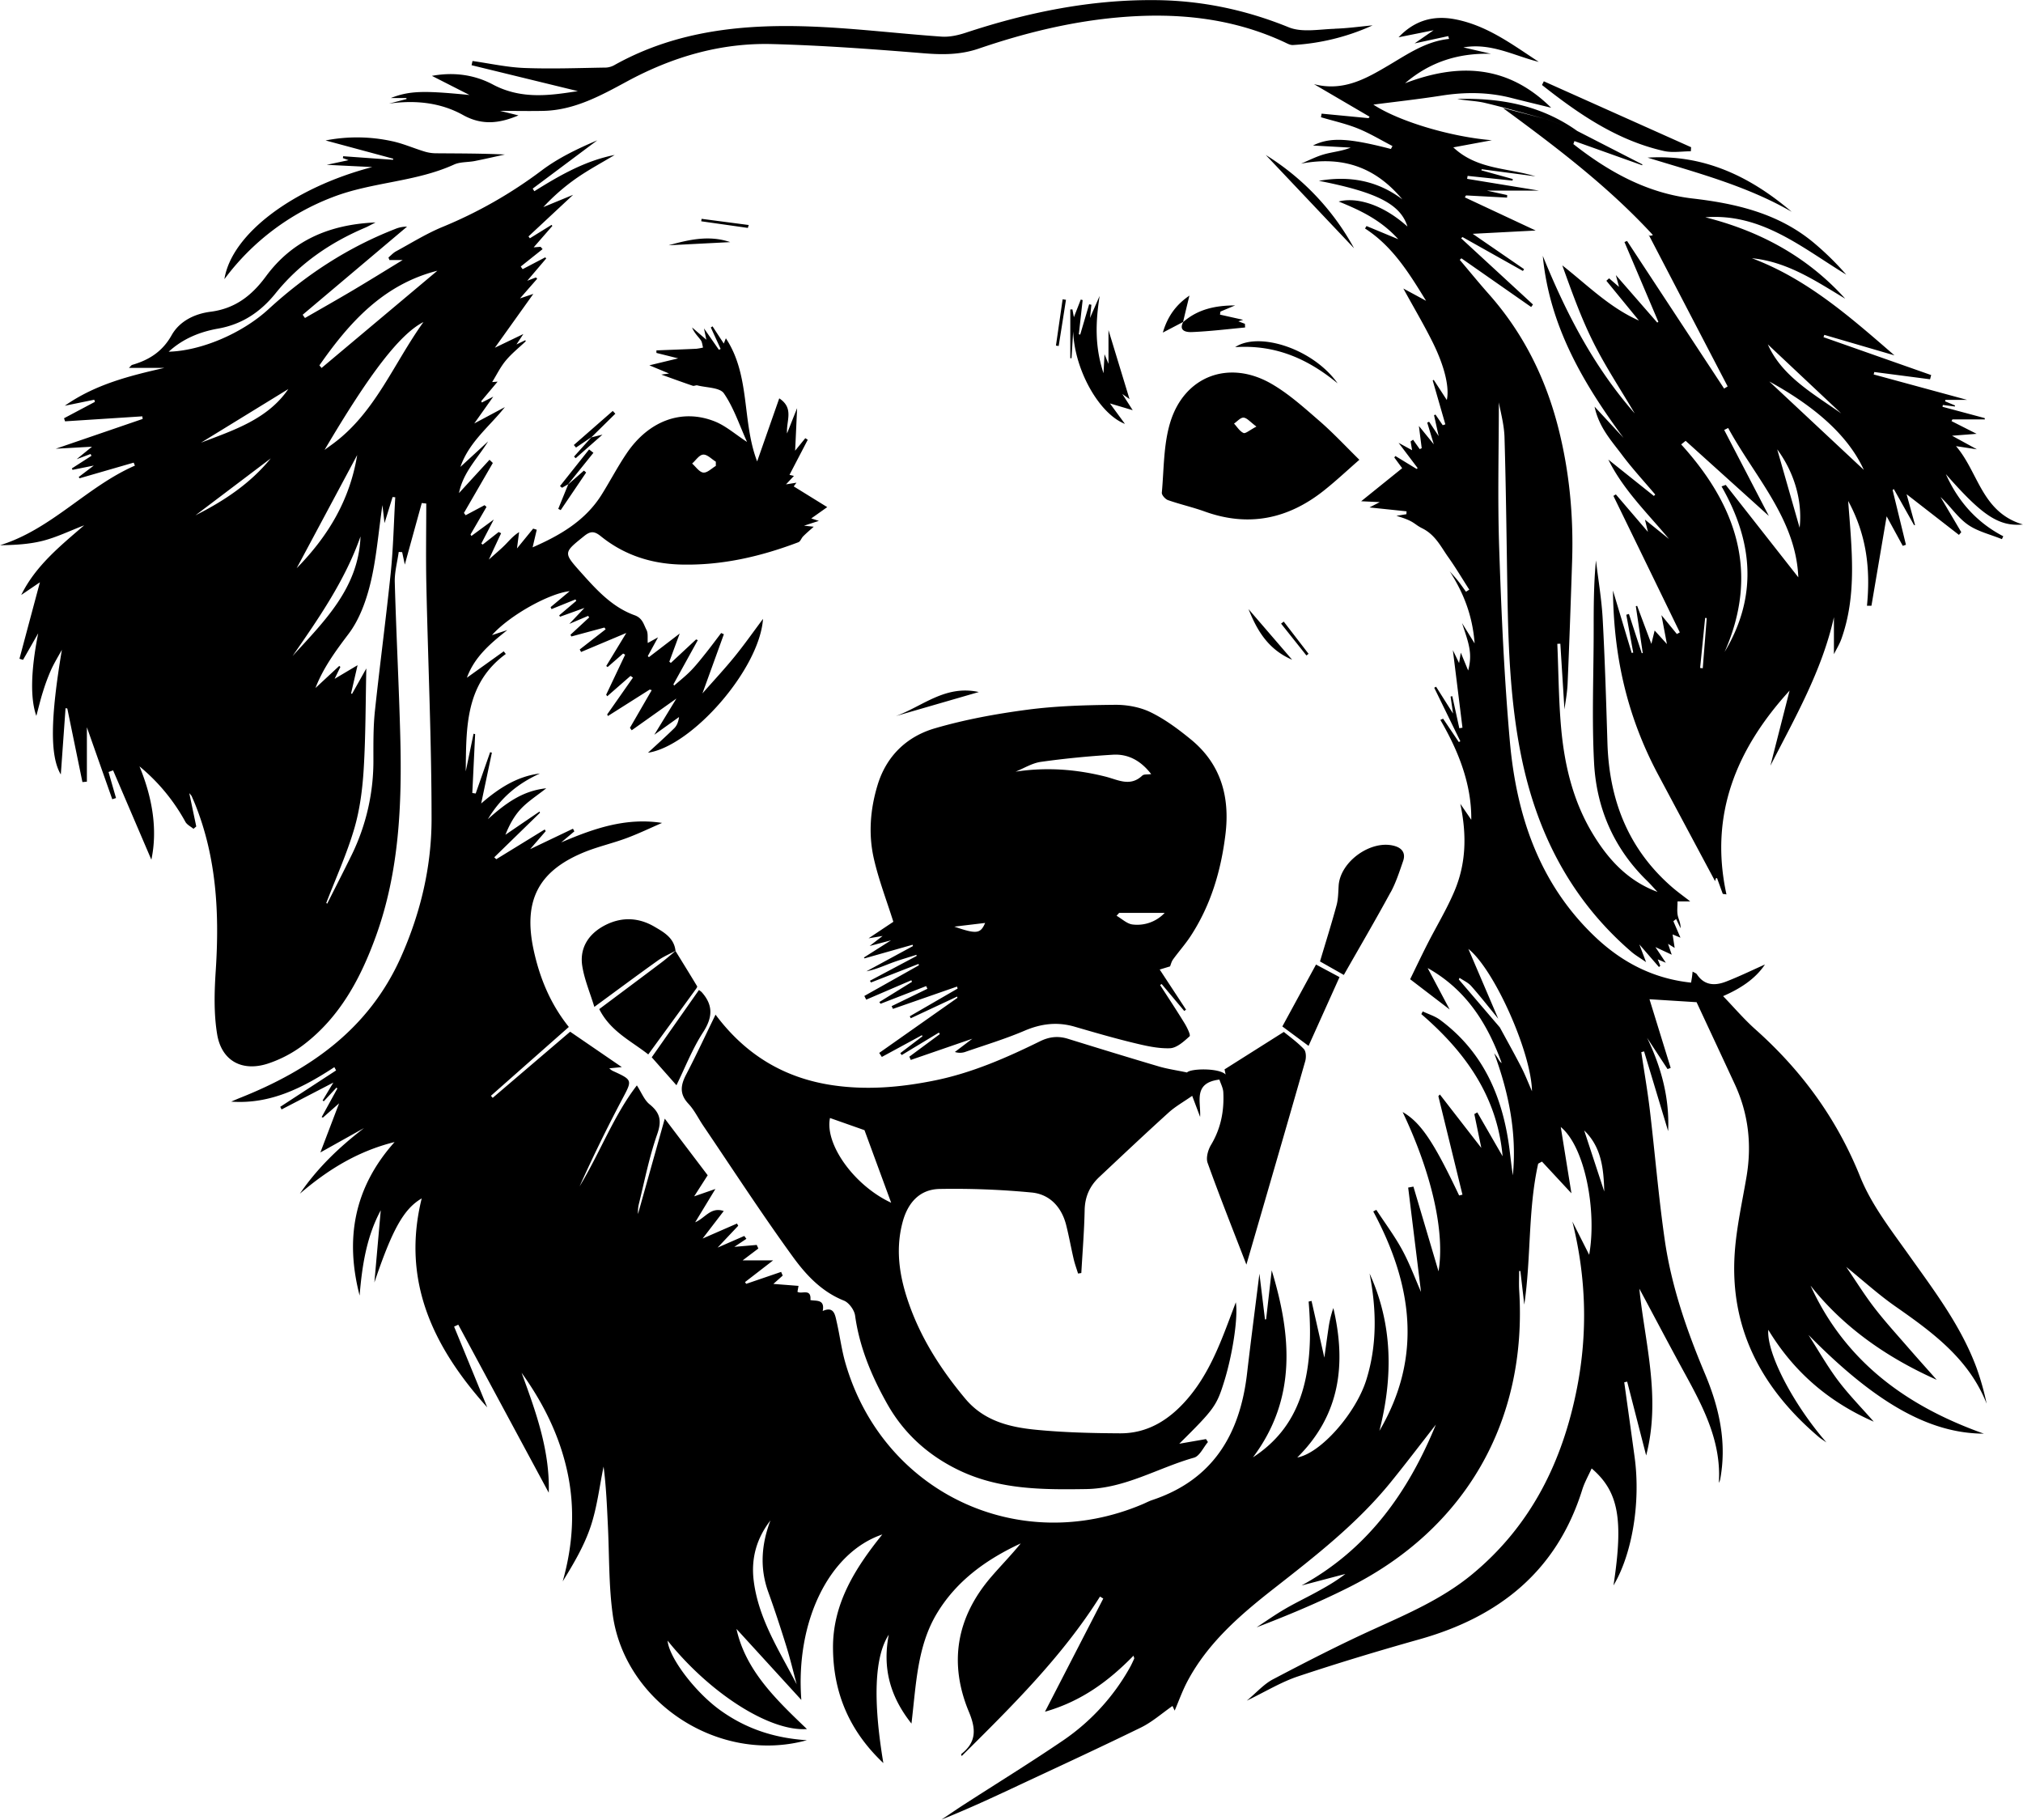
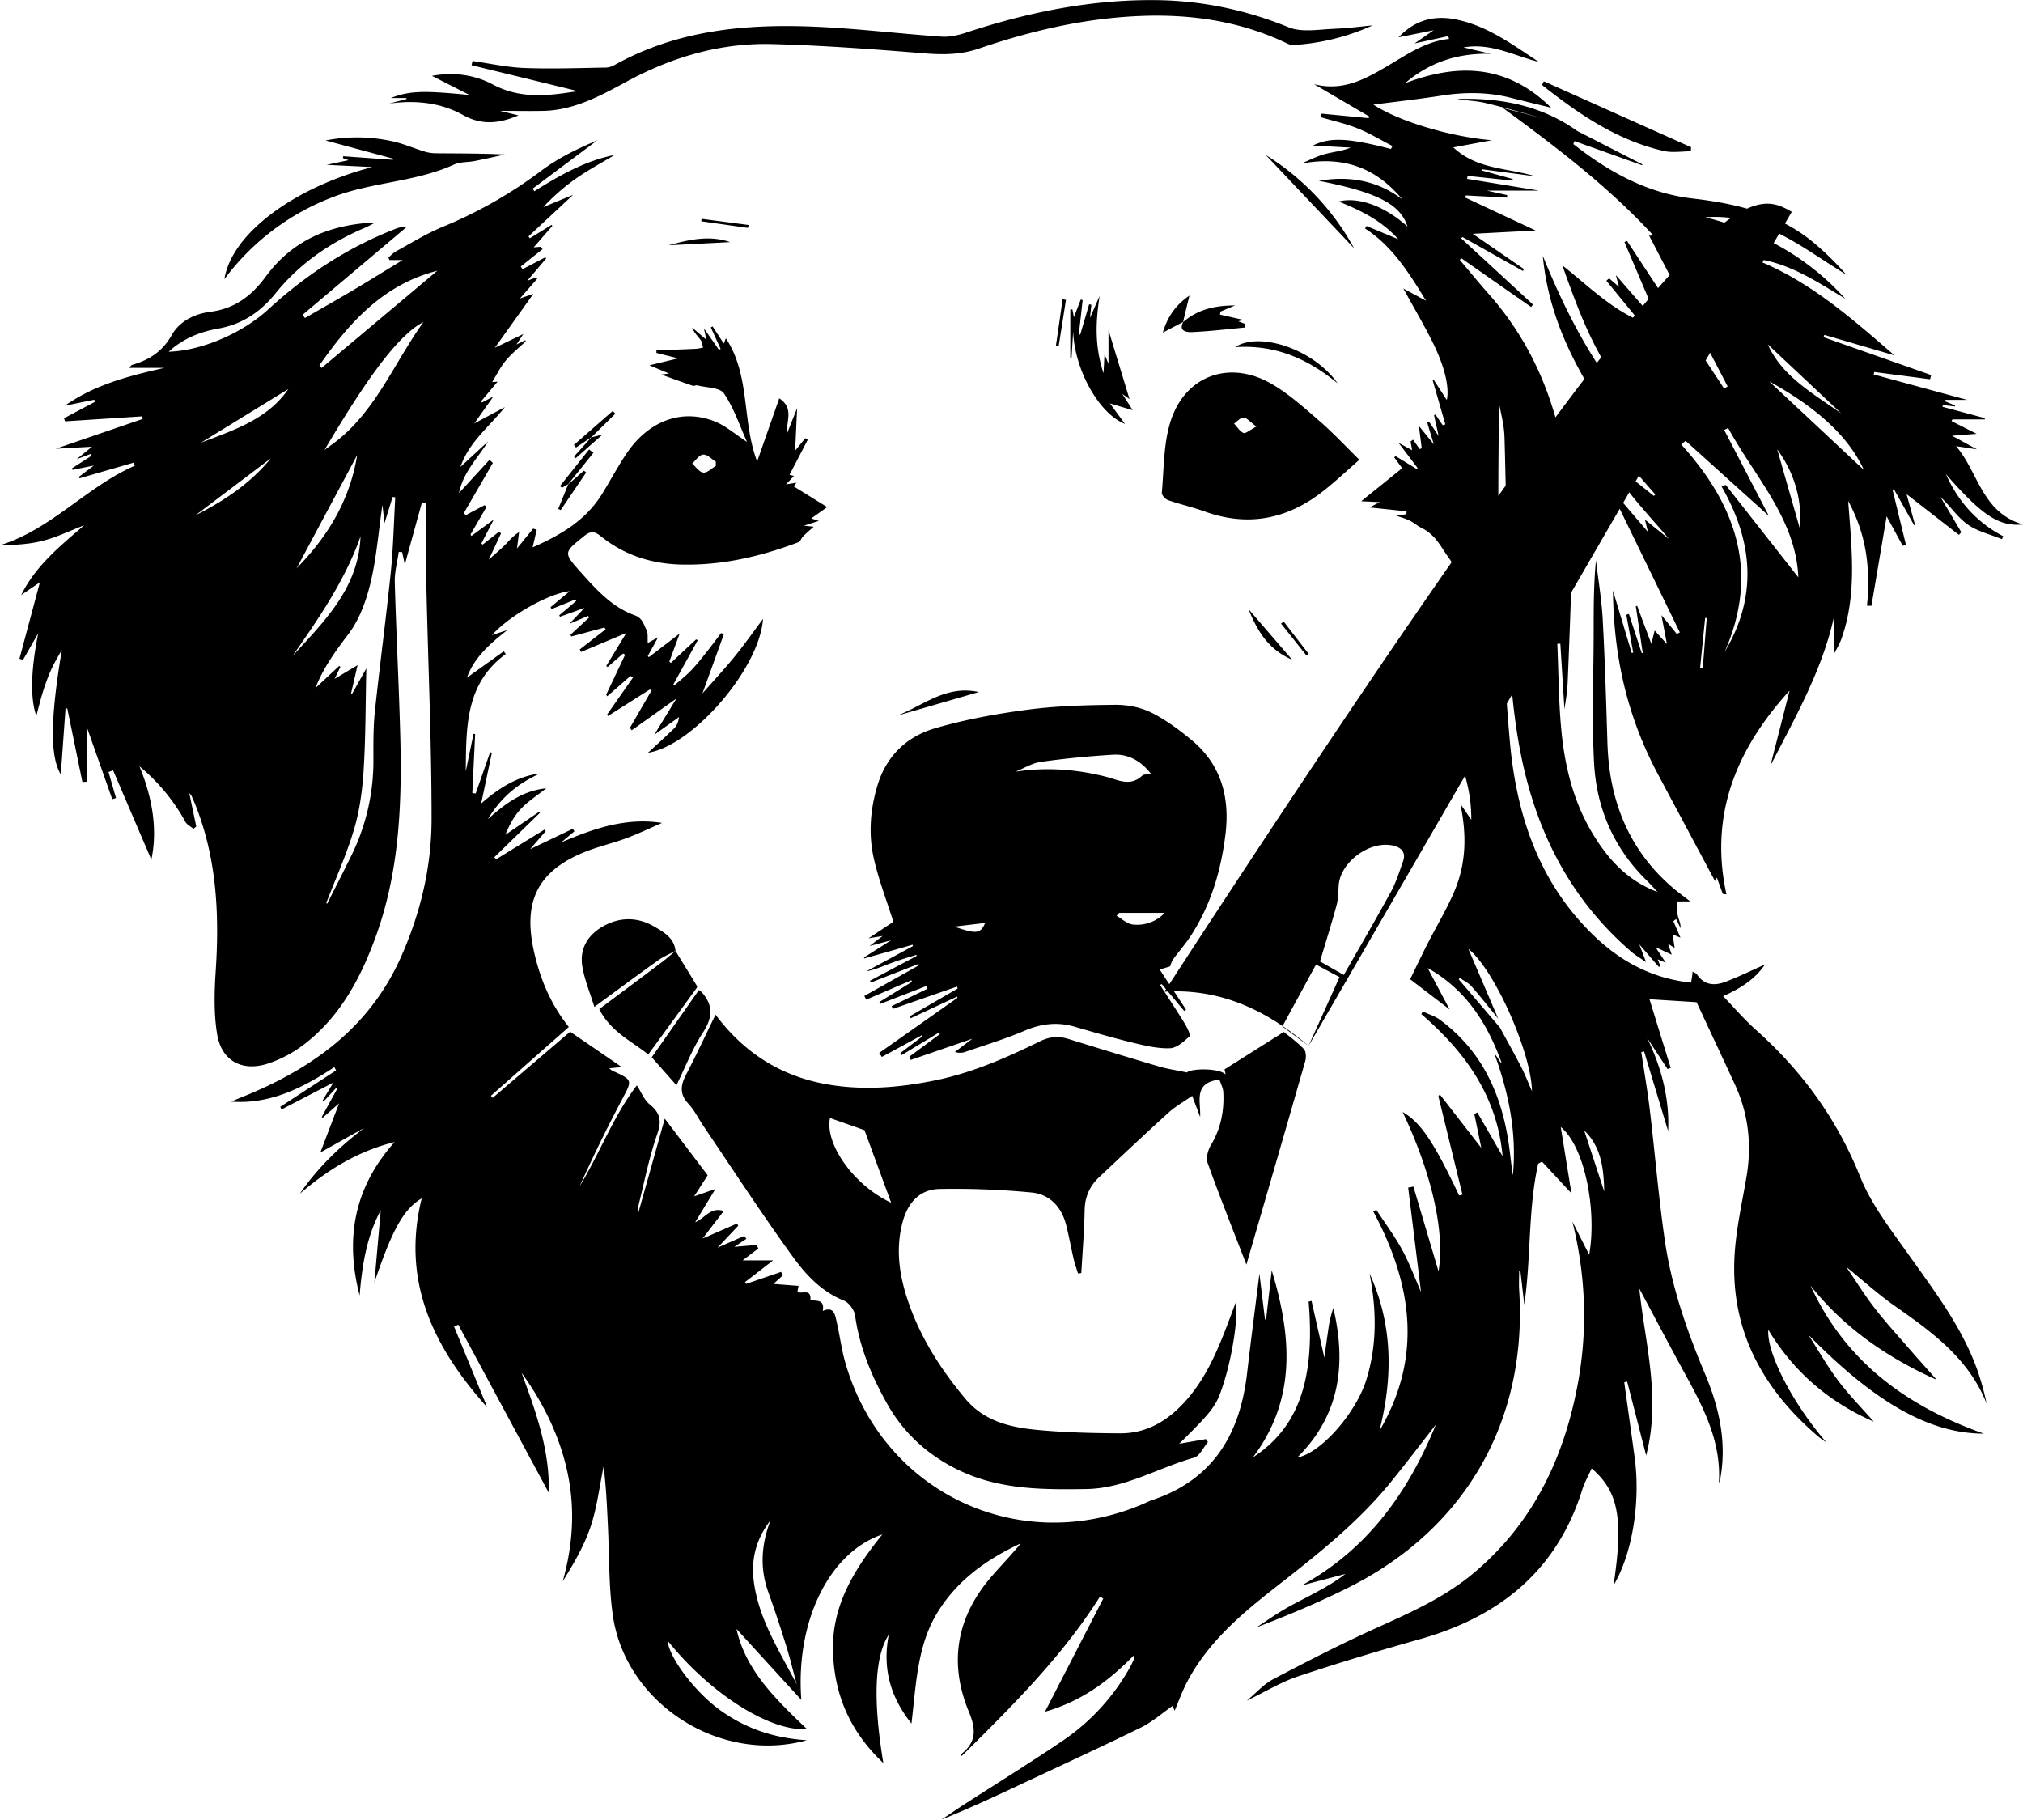
<svg xmlns="http://www.w3.org/2000/svg" viewBox="0 0 1647.37 1481.73">
  <title>Asset 40</title>
  <g id="Layer_2" data-name="Layer 2">
    <g id="Layer_1-2" data-name="Layer 1">
-       <path d="M-344.89,1224.67c2.12-32.77-12-60.37-27-87.79-13.24-24.12-26-48.5-37.73-70.34,4.2,42.73,17.86,88.37,5.54,135.81-5.35-20.79-10.41-40.46-15.46-60.12l-2.38.54c2.82,20.32,5.68,40.63,8.45,61,5,36.72-1.95,78.76-17.21,104.4,8.21-54,4.19-76.46-17.79-95.27-2.65,5.92-5.8,11.38-7.63,17.24-20.66,66.2-67.52,103.57-132.4,121.85-33.23,9.36-66.32,19.31-99.05,30.23-13.78,4.6-26.48,12.42-41.76,19.79,8-6.63,13.86-13.46,21.29-17.36,26.92-14.15,54-28.07,81.68-40.66,28.08-12.77,56.33-24.92,80.4-44.75,48.08-39.64,73.86-91.92,85.58-152,8.83-45.23,7.42-90.22-3.81-135.39l13.68,27.08c6.31-35.09-3.1-87.55-23.14-104.05l8.7,54-24-25.84-3.08,1.7c-8.41,37.73-5.68,76.63-11.32,114.76l-3.17-27.37-1,0c0,5.13-.28,10.27,0,15.37,6.88,106.59-43.68,195-139.57,242.67-24,12-48.82,22.39-74.26,32.13,7.59-5,15-10.2,22.82-14.79,8.2-4.81,16.8-8.93,25.16-13.47s16.58-9.19,24.32-15.22l-35.68,9.4c53.81-29.46,86.83-75.84,109.38-131-12.24,15.65-24.24,31.49-36.76,46.9-27.47,33.84-61.62,60.35-95.67,87-27.33,21.42-53.57,44.14-70.13,75.59-4,7.66-6.93,15.91-10.14,23.39-.07-.17-.79-1.69-1.77-3.78-8.6,6-16.54,13.07-25.75,17.58-35,17.1-70.4,33.4-105.69,49.92-18.61,8.72-37.3,17.26-56.63,25,6-4,11.9-8.09,17.94-12,27.19-17.56,54.79-34.54,81.54-52.76a175.35,175.35,0,0,0,53.63-58.59c1.41-2.46,2.59-5.06,3.76-7.66.19-.44-.24-1.16-.54-2.43C-841.67,1386-864,1402.57-893.64,1411l47.47-92.15-2.66-1.61c-30.89,49-71.69,89.23-112.67,129.89-.17-.91-.44-1.55-.3-1.66,12.26-9.64,12.21-20,6.23-34.33-16.6-39.85-10.15-77.09,18.21-110,7.85-9.11,16.3-17.71,24-27.19-27.68,12.84-52.06,30.17-68.16,56.79-16.23,26.84-17,57.88-20.84,89.91-17.58-22.17-23.68-45.35-18.49-72.34-11.58,17.73-13,53.12-4.4,104.51-27.78-26.2-40.66-57.21-41-93.15-.39-36.25,17.8-65.27,40.15-93-43.13,14.55-70.81,70.51-65.94,134.72l-52.81-57.8c7.41,33.78,32.22,57.5,57.37,81.53-30.3,2.16-79.09-29.09-113.47-72,1.16,13.94,22.61,42.27,43.33,57,20.27,14.46,43,22.35,70.12,24.08-71.31,19.68-148.08-30.35-158.09-102-3.36-24.12-2.78-48.79-4-73.21-.75-15.84-1.41-31.69-3.48-47.59-3.38,16.33-5.29,33.15-10.55,48.85s-13.84,30.22-22.74,44.64c8.42-29.76,10.24-59.43,3.77-89.31-6.39-29.49-19.6-56-37.26-80.57,11.67,31.76,23.15,63.51,22.12,97.66q-36.72-68.22-73.67-136.83l-3.4,1.59c8.82,21.47,17.63,42.93,27,65.76-44.4-49.44-69.93-103.22-53.38-170.16-14.84,8.6-24.17,26-38.53,68.46,1.74-19.68,3.47-39.37,5.18-58.77-11.56,21.36-15.23,45.15-17.21,69.4-11.82-45.77-4.94-87.55,28.49-125-30.46,7.57-54.79,22.9-77.14,42.07,14.27-20.94,32.14-38,52.29-53.48l-35.6,19.9c4.82-12.65,9.7-25.44,15.25-40l-13.19,11.62-1-.43q6.39-11.64,12.79-23.28l-.74-.71-10.3,11.1-1-.61c2.79-4.65,5.59-9.3,8.76-14.59l-42.16,21.88c-.36-.71-.72-1.42-1.09-2.13l45.48-29.65-1.41-2.66c-25.51,16.69-52,30.39-84,28.07,2.3-1,4.59-2,6.91-2.94,57.28-22.72,105.14-56.17,131.25-114.62,16-35.86,25-73.69,25-112.61,0-63.51-2.87-127-4.24-190.54-.48-22.09-.08-44.2-.08-66.3l-3.66-.4c-4.48,16.28-9,32.57-13.8,50.13-.88-4.15-1.53-7.15-2.17-10.15l-2.79-.16c-1.14,8.21-3.45,16.45-3.22,24.62,1.17,41.92,3.39,83.8,4.48,125.72,1.42,55.13-.8,110-19.86,162.59-12.38,34.18-29.22,65.73-58.79,88.3a99.82,99.82,0,0,1-29.17,15.4c-21,6.83-37.73-2.25-41.31-23.93-2.8-17-2.26-34.76-1.12-52.06,3-46.12.73-91.39-16.67-134.9-.94-2.35-2-4.67-3-7a16.61,16.61,0,0,0-1.88-2.3c2,9.65,3.84,18.37,5.67,27.1l-2.26,1.91c-2.23-1.87-5.27-3.29-6.58-5.66A154.65,154.65,0,0,0-1631,641.22c10.56,25.53,14.87,51.59,9.67,76l-31.15-72.74-3.7,1.33q3,10.6,6.08,21.2l-3.06,1-20.67-58.64v44.32l-3.63.33-12.3-59.87-1.44-.33c-1.31,18.3-2.62,36.6-3.86,54-8.94-14.85-8.48-45.84.87-101.51-3,5.45-6.27,10.75-8.83,16.4a161.38,161.38,0,0,0-6.6,17.79c-2,6.27-3.5,12.7-5.37,19.63-5-14-4.57-36.76,1.53-67.28-5,8.8-8.68,15.22-12.35,21.64l-2.92-.89c5.63-21.08,11.27-42.16,16.65-62.26l-15.21,10.33c11.61-23.56,31.25-39.51,51.25-56.72-12,4.63-22.5,9.75-33.55,12.58-11.21,2.87-23,3.47-35,3.65,42.06-13.05,70.67-47.72,109.87-64.83-.35-.81-.69-1.62-1-2.44l-44.11,12.76-.63-1.08,12.26-9.29-17.31,3.48-.57-1.15,16-10.29-.75-1.45-11.31,4.21,12.47-10.16-29.52,1.66,70.77-24.26-.27-2.12-62.92,4.06-.83-2.51,25.14-13.34-.52-1.75-24,4.91c24.92-17.49,52.81-24.36,81.1-30.83h-28.88c1.49-1.42,2-2.25,2.62-2.43,13.81-4,24.68-10.86,32.14-24.15,6.5-11.59,18.92-17.5,31.7-19.13,19.94-2.55,33.5-13.08,45-28.67,21.43-29.12,51.28-42.39,89.37-44.05-4.2,2.14-6.26,3.34-8.45,4.27-28.52,12.12-53.42,29.17-73,53.48-12.17,15.1-27.19,25.24-46.75,28.69-14.77,2.6-28.56,8.13-40.25,18.81,26.42-.71,59.7-14.83,81.22-34.56,30.5-28,64.54-50.3,103.19-65.35a24.56,24.56,0,0,1,9.7-1.92l-85,71.74,1.87,2.66c13.07-7.54,26.21-14.95,39.18-22.65s26-15.78,40.39-24.56h-10.78l-.8-2.06c2-1.67,3.83-3.73,6.1-5,12.52-6.8,24.73-14.43,37.85-19.86a364.72,364.72,0,0,0,80.78-46c13.66-10.29,29.42-17.79,45.32-24.56l-52.59,39.32c.44.71.88,1.42,1.33,2.13,20.5-12.83,41.38-24.83,65.44-29.54-10.27,6.17-20.88,11.85-30.72,18.64a168,168,0,0,0-27.39,23.82l24.26-10-36.35,33.89,1.13,1.51,17.65-10.91.66.85L-1310,218.61l5.65-.44,1.61,1.89q-8.9,7.08-17.78,14.17l1.53,2.15,18.43-9.64.77.93-15.44,18.14,7.1-2.69c.33.36.67.71,1,1.07l-14,16,10.86-3.68-31.32,43.84,23.2-11.16-5.62,8.5,7.21-3.46.37.85c-5.51,5.23-11.55,10-16.37,15.84-4.39,5.3-7.45,11.7-11,17.39l4.43-.33-13.31,15.84.47,1.14,9.31-4.77L-1358.37,362l24.93-13.3c-12.62,15.91-29.14,28.29-36.2,48.67l22.53-20.74c-8.44,13.74-20.27,24.89-23.7,42.07l24.85-27.12,2.71,2.6-23.54,40.69c.46.63.93,1.25,1.4,1.88l15.41-8.2,1.56,1.43q-6.49,11.2-13,22.41c.24.41.47.83.7,1.24l18.23-13.39c-3.82,7.38-7,13.47-10.14,19.56l1.12.84,13-10.24,2,1c-3,6.33-5.93,12.67-10,21.45,5.4-4.86,9.37-8.12,13-11.75s6.62-7.45,11.65-10.62c-.53,4.11-1.07,8.23-1.73,13.3l13.16-16.13,2.93.9c-1.1,4.68-2.19,9.35-3.36,14.34,22-9.63,42.91-21.49,56.38-43.19,6.86-11,12.92-22.62,20.21-33.38,17.95-26.5,44.89-36.58,71.64-26,9.08,3.59,16.83,10.55,26.37,16.74-6.12-13.5-10.73-27.72-18.83-39.54-3.32-4.85-14.17-4.59-21.63-6.51-1.15-.29-2.66.68-3.74.31-8.89-3-17.71-6.27-25.65-9.11l6.37-.87-16.05-6.67,23.46-5.66-17.72-4.43c0-.69,0-1.38,0-2.07,10.81-.42,21.62-.81,32.43-1.31a42.82,42.82,0,0,0,5.55-1c-.59-2-.68-4.45-1.87-6.05-2.4-3.23-5.39-6-7.07-10.32l11.63,10c-.58-2.77-1-4.59-1.92-9.23,5.1,7.3,8.62,12.36,12.14,17.42l1.42-.69q-4-8.75-8-17.49l1.39-.9,9.16,14,1.7-4.28c20.15,30.45,12.92,67.52,25.47,100.26l18-51.36c12.37,8.12,5.47,18.48,6.36,28.58,2.7-6.81,5-12.69,8.18-20.59-.57,12.26-1,22.31-1.62,34.65l8.29-10.2,2,1.29c-4.89,9.39-9.78,18.79-14.87,28.55l3.62.9c-2,2.09-3.7,3.94-6.47,6.87l8.52-1.36c-1.14,1.55-1.94,2.63-2.23,3l27.29,16.88-13,9.21,6.19,2-12.08,3.91,7.89.83c-2.73,2.47-5.76,5-8.58,7.82-1.47,1.46-2.24,4.19-3.9,4.82-30.8,11.69-62.4,19-95.66,18.17-24.32-.63-46.22-7.75-65.16-23-5.1-4.11-8.24-4.56-13.62-.22-17,13.69-17.15,13.39-2.31,30,12.51,14,25.26,28,43.4,34.51,6.46,2.34,7.36,7.5,9.68,12,1.39,2.68.7,6.43,1,10.58l8.38-4.6-8.34,15.24.88.9,25.09-19.23-8.45,22.93,1.24,1,20.55-19.13,1.41.58-19.88,36,.61,1c4.7-4.15,9.66-8,14-12.53s8.32-9.6,12.28-14.57c4.1-5.15,8-10.46,12-15.7l2.2,1-17.45,48.18c9.86-11.21,18.38-20.32,26.22-30,8-9.84,15.28-20.22,23.11-30.69-2.8,40.74-57.53,103.47-93.68,109,6.69-6.19,14.21-12.9,21.39-19.95,2.15-2.12,3.38-5.18,3.9-9.12l-20.14,14.43,18-29.49-36.39,25.83-1.45-2,17.74-30.68-1.64-.47-34,21.53-.64-1.26,21-30-2-1.37-18.93,16.54-.89-1.24,15.46-32.59-1.65-.94-12.61,11-1.14-.85,16.35-26.91-36.83,15.5-1.1-2.06,21.1-16.43-1-1.42-26.93,7.28-.72-1.4,15.28-14.15-.93-1.21-15.29,6.51,12.33-13-19.91,7.16-.63-1.14,13.89-11.79-.66-1.16-19.51,7.9-.75-1.61,15.54-13c-16.64,1.72-49.06,19.76-63.27,35.77l12.49-4.1c-13.53,10.77-26.67,21.62-32.92,38.8l30-21.49,1.68,2.16c-33.25,24.33-32.17,60.19-32.62,95.6l6.36-30.68,1.3.36-2.31,47.92,2.75.41,11.77-33.66,1.41.41c-2.77,13.17-5.54,26.34-8.71,41.38,14.65-12.74,29.51-22.15,47.87-24.44-17,7.79-31.22,18.55-42.41,37.19,14.88-13.3,28.53-23.14,47.55-25.12-7.62,6-14.87,10.62-20.59,16.65-5.53,5.84-9.49,13.17-12.69,21.2l27.75-18.91.44.93-37.27,36.32,1.65,1.55L-1301,692.6l.79,1.4-12.67,14.64L-1278,692c.38.71.75,1.43,1.13,2.15l-10.69,9c26-11.1,52.33-20.48,82.1-15.87-9.65,4.18-19.14,8.76-29,12.42-11,4.08-22.49,6.7-33.34,11-38.29,15.3-50.93,39.66-42.23,80,4.94,22.91,13.71,44.08,28.66,62.72l-63.44,56.05,1.44,1.69,63.08-53.87,42.07,28.82-10.21,1a15.55,15.55,0,0,0,2.48,1.93c16.83,7.73,16.37,7.48,7.83,23.6q-18.37,34.73-34.51,70.61c16.67-27.44,27.93-58,46.67-82.24,3.77,5.82,6,11.88,10.3,15.35,8.65,7,10.11,13.42,6.26,24.38-6.58,18.75-10.39,38.47-15.18,57.83a29.56,29.56,0,0,0-.45,7.15c6.69-23.84,13.89-49.5,21.79-77.63,13.3,17.55,24.35,32.11,34.94,46.09l-11,17.17,17.28-6-16.46,27.13c8.32-3.58,12.65-12.75,23.25-9.18l-17.19,22.41,28-12.22c.32.6.64,1.2,1,1.8l-16.81,17.8,21.73-9.49,1.72,2.34-9.8,6.53,18.23-1.56c.43,1,.87,1.94,1.31,2.91l-12.78,9.66H-1115l-22.92,17.71,1,1.4,28.43-9.72,1.29,3-7.62,6.79,20.49,1.59c-.3,1.64-.59,3.28-.86,4.8,3.26,2.3,11.38-3.25,10.55,6.75,4.29,1,12-1.06,10,8.91,9.29-4.16,10.09,3.21,11.46,9.18,2.54,11.11,3.93,22.54,7.11,33.45,30.6,105.27,140.93,157.49,241.9,114.7,2.63-1.11,5.17-2.49,7.87-3.39,49.57-16.52,71.48-53.66,77.22-103.07,3.1-26.73,6.61-53.41,10.07-81.26,1.62,13.28,3.08,25.3,4.54,37.33l.92-.24q2.28-19.92,4.55-39.83c16.13,53,20.47,104.73-15.27,152.29,37-24.11,50.67-63.11,45.34-126.83l2.35-.55c3.7,16.38,7.4,32.76,10.44,46.19.78-5.61,2-14.68,3.33-23.72a87,87,0,0,1,4-16.67c10.59,45.32,5.72,87-29.38,121.7,19-3.37,47.69-35.89,56.24-63.25,8.91-28.55,8.28-57.48,2.64-86.54,19,41.68,19.1,84.54,8,128.13,35.56-60.47,26.56-119.85-5-178.68l2.48-1.31c7.09,10.83,14.92,21.27,21.08,32.61s10.64,23.6,15.33,34.26c-3.38-27.42-6.92-56.21-10.46-85l4.27-.79c6.86,23.14,13.71,46.28,20.44,69,5.35-31.62-5.38-79.6-29.22-129.72,14.59,8.33,25.29,24.15,46,67.94l2.72-.64q-9.81-40.11-19.63-80.22l1.23-1.37,33.74,43.51-5.67-27.55,2.41-1.38,20.61,35.73c-4.38-48.88-30.48-85-66.19-115.75l1.15-2.2c4.71,2.25,9.94,3.81,14.06,6.85,35.27,26.07,51.1,62.76,56.54,105,.93,7.21,1.66,14.45,2.79,21.62,3.33-34.35-3.3-67.12-15.21-99.44a45.33,45.33,0,0,1,2.71,3.65c1,1.59,1.71,3.29,3.41,4.34C-533.3,850.65-550.71,823-582,805.46c5.62,10.59,11.23,21.18,17.89,33.72l-32.16-24.62c4.4-9,9.11-18.94,14.09-28.74,7.33-14.42,15.82-28.34,22.07-43.21,9.23-21.92,10.17-45,4.7-70.89l8.92,13c.32-28.49-10.15-55.58-25.18-81.31l2.24-1,12.79,19,1.25-.61-21.27-43.6,1.52-.81,13.8,21.83c-.92-6.38-1.45-10.1-2-13.83l1.39-.31q2.86,13,5.72,26.11l2.56-.44c-2.62-21.16-5.23-42.33-7.81-63.13,1.36,2.81,3,6.16,5.05,10.49.47-2.82.81-4.84,1.41-8.46,2.28,5.55,4,9.68,6,14.54,3.67-14.1.54-21.85-5-38.63l10.25,16.56c-1.72-22.77-9-41.13-20.29-58.73,2.24,2.56,4.57,5,6.69,7.7,2.29,2.89,4.38,5.95,6.56,8.93l2.69-1.68c-5.66-8.82-11-17.85-17.08-26.4s-10.49-18.21-21.28-23.57c-7.08-3.52-6-5.77-21-10.13l8.16-1.34.12-2.34-30.19-3.16,8.37-4.33-15.14-.71,33.39-26.92-6.42-8.74.92-1.17L-591,399.05l.86-.68-15.54-20.58,11,6c-.46-2.71-.83-4.92-1.21-7.13l2-1.42,5.42,7.66,1.62-.75-2.3-18.11L-577,379l-5.36-17.69,1.54-.7,7.78,11.71c-1.52-6.89-2.64-12-3.77-17l1.17-.56,5.9,8.67,2.13-.69-10.29-35.75.82-.48q5.34,8.19,10.66,16.41c2.19-9.7-1.39-26.42-11.18-46.33-7.09-14.38-15.31-28.21-24.22-44.46l18.51,10c-13.87-22.58-27.23-44.34-49.71-58.87l1.22-2L-605.92,212c-14.25-15.73-30.73-23.45-48.54-30.71,12.32-3.36,33.74.45,56,20.39-5.6-18.12-24.82-28-72.14-37.24,24.53-4.25,47.54-.39,68,15.13-19.8-23.67-45.37-36.2-82.55-29.1,6.32-2.61,12.47-5.85,19-7.67,6.94-1.93,14.26-2.5,21.48-5.39l-30.73-1.72c13.73-6.82,28.42-6.29,63.49,2.82l1.24-2.39c-9.37-4.84-18.46-10.38-28.2-14.31s-20-6.16-30-9.14c.16-1,.33-2,.5-2.93l38.23,3.67.87-1.16-45.32-26.54C-650.52,92-631.81,81-613.78,70.38c15.62-9.22,30.4-19.54,49.2-21.49-.23-.76-.45-1.52-.67-2.29l-27.42,5.95,15.5-10.72-28.53,5.73c12.57-13.24,27.48-18,45.25-14.8,26.44,4.84,47.21,20.6,68.93,34.82-20-4.89-38.72-15.72-61.4-11.79L-530.44,61c-26.47-.71-49.7,6.55-70,24,43.1-16.44,83.24-15.42,119,19.93-11.71-2.88-22.12-5.36-32.48-8-18.75-4.79-37.55-4.88-56.62-1.9s-38.1,5.07-55.68,7.35c21.31,14,63.93,26.37,96.5,29l-31.4,5.82c19.38,18.24,44.35,16.6,66.9,23.59L-538,155c-.08.3-.17.6-.25.89l25.54,7.09-.18,1.29-36.58-3.85-.41,2.41,58.48,9.57H-533.8l16.55,3.66-.1,2.05-33.4-1.78-1,1.58,57.71,27-51.3,2.68,41.83,28.77c-.3.5-.61,1-.92,1.49l-49.2-27.62-1.14,1,58.51,53.92-1.47,2.05-56.82-39.67-1.32,1.27c7.87,9.29,15.56,18.74,23.63,27.84,28.15,31.74,46.39,68.54,56.75,109.5,8.95,35.37,12.3,71.29,11.12,107.67-1.09,33.36-2.25,66.71-3.68,100-.33,7.89-1.89,15.72-2.57,21.06-1-16.13-2.18-34.82-3.34-53.5l-2.46.08c1,23.1,1.06,46.28,3.17,69.27,2.72,29.56,9.57,58.28,24.95,84.2,12.68,21.38,28.76,39.38,53.44,48.54-2.84-3-5.55-6.2-8.53-9.09-27-26.28-41.14-59-43.1-95.88-1.91-35.78-.35-71.74-.33-107.62,0-19,0-38.08,1.86-57.36,1.88,15.9,4.62,31.76,5.48,47.72,1.82,33.63,2.83,67.31,3.87,101,1.42,46.3,16.88,86.23,52.43,117.18,4.71,4.1,9.82,7.73,15,11.78h-10.35c0,4.21-.52,7.86.14,11.29.63,3.24,2.49,6.24,2.34,10.55l-3.63-7.5c-.75.59-1.5,1.18-2.24,1.78,1.78,4.14,3.57,8.28,5.77,13.4l-6.4-2.64c.61,4,1.12,7.31,1.68,11l-5.39-3.34,3,8.85-13.28-6.19c2.55,3.83,5.09,7.64,8.48,12.75l-6.6-2.77c.83,2.09,1.46,3.67,2.08,5.26l-1.07,1c-4.77-5.48-9.54-11-16-18.44,2.09,5.49,3.28,8.6,5.5,14.44-5.22-3.63-8.8-5.68-11.87-8.32-49.44-42.56-77.36-97.2-90-160.45-8.57-42.89-10.28-86.34-11-129.88-.73-42.88-1.15-85.77-2.41-128.64-.31-10.56-3.34-21.05-4.61-28.54,0,37.76-1.09,78.28.27,118.72,1.75,52.38,4.06,104.81,8.66,157,5.3,60.17,23.69,115.7,68.85,158.95,21.83,20.91,47.47,34.58,78.75,37.86.32-1.91.58-3.34.78-4.77.17-1.2.28-2.41.48-4.23,1.5.93,2.89,1.33,3.5,2.24,6.05,9.19,14.69,9.38,23.53,6,11.06-4.27,21.74-9.51,31.87-14-7.9,11.89-20.38,19.81-34.08,25.75,8.78,9.09,17,18.78,26.4,27.16,37.6,33.51,66.24,72.68,85.23,119.92,9.17,22.82,25.07,43.21,39.52,63.56,20.81,29.28,42.58,57.84,55.2,91.92a217.19,217.19,0,0,1,8.26,29.31c-14.37-36.51-44.1-58.12-74.52-79.38-13.44-9.39-25.67-20.53-39.81-32,8,11.71,14.83,22.76,22.71,33,8.3,10.82,17.51,20.94,26.47,31.25,8.75,10.08,17.67,20,24.47,27.68-37.72-16.85-74.46-40.89-102.72-76.7,28,61.3,77.39,97.9,141.1,120.54-45-.11-89.27-26-142.82-80.42,7.94,12.37,15.21,25.24,24,37,8.67,11.55,18.9,21.93,29.2,33.67-36.91-16.16-65.28-40.75-85.89-74.81-1.42,19.4,20.62,61,47.37,91.73-2.12-1.51-4.39-2.86-6.36-4.55-46.19-39.29-72.57-87.93-68.33-149.88,1.42-20.8,6.12-41.39,9.6-62,4.4-26.11,1.58-51.24-9.58-75.32-10.25-22.13-20.59-44.21-31.09-66.74l-38.35-2.41,17.26,55.91-2.55.95-16.67-25.47c11.63,24.18,18.36,49.16,17.14,76q-9.78-32.46-19.59-64.93l-2.26.63c2.34,15.71,5.07,31.37,6.95,47.14,4.2,35.27,7.09,70.72,12.16,105.86,5.47,37.85,18,73.85,32.78,109,11.65,27.7,18,56.16,12.26,86.33A16.89,16.89,0,0,1-344.89,1224.67ZM-523.2,853.83c5.83,10.77,11.83,21.45,17.42,32.33,3.14,6.09,5.6,12.52,8.72,19.59-.48-31.28-30.53-99-51.79-115.88,8.45,19.74,16.38,38.29,24.31,56.84-7.29-8.9-14.38-18-22-26.6-2.49-2.82-6.29-4.49-9.49-6.68-.21.45-.41.89-.61,1.34Zm-955.69-101.37.75.59c6.67-13.27,13.47-26.47,20-39.82a174.11,174.11,0,0,0,17.63-78.13c0-13-.13-26.1,1.23-39,4-37.5,9-74.87,12.87-112.37,2.09-20.45,2.52-41.07,3.69-61.61l-2.17-.21c-1.93,6.24-3.85,12.49-6.55,21.23l-1.74-14.65c-3.37,23.15-4.91,43.75-9.73,63.54-3.53,14.5-9,29.7-17.88,41.4-10.47,13.85-20.54,27.49-26.91,44l19.38-18,.92.82-4.69,9.7,18.68-11.1c-2.09,9.09-3.69,16.07-5.3,23l.79.37,11.64-20.73c-.62,27.55-.49,54.85-2.14,82-1,16.33-3.12,33-7.72,48.6C-1462.2,712.69-1471.18,732.39-1478.89,752.46Zm-5.59-437.75,1.77,2.1,94.29-79.16C-1432.39,248.83-1460.1,279.75-1484.48,314.71Zm4.2,68.83c3.15-2.31,5.08-3.7,7-5.11,34.18-25.27,49-64.75,73.52-99C-1419.08,289.35-1443.53,321.24-1480.28,383.54Zm384.44,1005.12c-2.78-10.32-5.24-20.73-8.41-30.93-4.61-14.81-9.43-29.57-14.7-44.16-7.12-19.72-5.56-39,1.76-58.33-11.24,14.55-15.86,30.71-13.65,48.92C-1127,1335.52-1109.89,1361.39-1095.84,1388.66ZM-1453.71,387.73-1503,479.89C-1476.81,453.24-1459.61,423.77-1453.71,387.73ZM-1451,454c-12.59,35.8-34,66.6-55.36,97.39C-1480.55,523.09-1452.58,496.05-1451,454Zm-129.91-76.34c26.68-10.21,54.28-19.05,71.11-43.66Zm-4.5,59.15c23.26-11.72,44.67-25.89,61.31-46.36Zm423.75-40.25c0-1.14,0-2.28,0-3.42-3.45-2.1-7-6-10.31-5.76s-6,4.67-9,7.27c3,2.62,5.85,7,9.1,7.35S-1165.06,398.54-1161.62,396.56ZM-438.2,987.43c-.48-19.21-2.51-36.42-16.34-49.73C-449.26,953.76-444,969.82-438.2,987.43Zm-22.11-863.64,53.17,27.28-.21.69-55.13-19.68-.88,2.43c28.71,22.56,60,40,97,44.31,35.52,4.11,69.47,12.05,97.87,35.31a234.66,234.66,0,0,1,27.33,26.69c-35.92-21.86-68.95-50.27-114.74-46.68C-311.69,205.3-273,226-242,260.41c-23.87-14.35-47.12-30.12-76-32.94,45,16.8,80.28,48.08,116.12,79.09L-259,289.87c-.22.63-.45,1.25-.67,1.88L-172,322.6c-.3,1.15-.6,2.29-.89,3.44l-45.42-5.92-.49,2,76,20.67h-17.54c-.12.39-.24.79-.35,1.18l8.14,3.4-.19.85-9.73-1.27c-.1.5-.2,1-.29,1.49l34.35,9.21c.06.36.11.72.17,1.07h-26.45l-.72,1.38,20.43,10.35L-155,372l20.24,11.06-17-2.58c18.44,21.44,20.79,53.79,54.5,63.8-19.92,1.88-33.56-7.75-62.76-41,9.85,22,25,39.29,46.76,50.59l-1.13,2.34c-9.45-3.87-19.95-6.26-28-12-8.25-5.86-14.14-15.06-22-22.32q8.46,14.33,16.91,28.64l-1.9,2.21L-192,419.62c1.76,6.43,4.33,15.77,6.89,25.1l-.78.12q-8.25-14.7-16.51-29.41l-1,.75,10.86,44.6-2.58.9-13.13-24.05c-4.1,24.08-8.24,48.46-12.38,72.83h-3.64c2.84-29,.1-57-15.32-85.35,3,39.6,7.3,76.61-5.59,112.57-1.46,4.07-3.81,7.81-6,12.22V519.78c-9.68,43.49-31.68,81.79-51.73,120.93q7.82-30.59,15.62-61.17c-43.08,47.24-65.61,100.82-51.4,165.94l-3-.43q-2.34-6.42-4.67-12.84c-.37.09-.89.08-.94.24-.38,1.09-.66,2.22-.67,2.24-15.25-28.52-30.75-57.5-46.22-86.49-27.35-51.24-36.33-100.7-36.93-150.14l15.24,50.79,1.26-.25-5.63-30.82,2.12-.65q5.22,16,10.46,31.94l.8-.12q-2.82-19.07-5.63-38.13l1.07-.3c3.69,9.9,7.39,19.79,11.59,31,1.05-4.31,1.78-7.29,2.66-10.91,3,3.27,5.5,6.06,10,11.05-1.69-9-2.84-15-4.46-23.56,5.11,6.24,8.83,10.8,12.55,15.36l2.41-1.32q-27-55.57-54.08-111.15l2-1.2,26.13,30.53-2.44-10,19.59,15.78c-17.33-20.87-37.12-39.77-49.42-64.68l37.09,29.62,1.12-1.12c-9.11-10.8-18.75-21.2-27.19-32.5s-18.67-22.22-22.21-39.08l23.55,25.39c-33-44.65-60.38-91.42-65.72-148.19,18.69,46,41.11,89.8,74.87,128.33-11.76-20-24-38.41-33.79-58.07-10-20-17.54-41.22-25.2-62.51,20.28,15.87,38.24,34.22,62.42,44.95l-26.53-32.41,2.22-2,8.09,7c-1-3.74-1.76-6.56-2.58-9.62l33.69,38.65.93-.58q-13.81-32.52-27.61-65l2.1-.86L-340.6,333.6l2.88-1.75L-402,208.41c-.81.41-.54.16-.29.18s.53.36.83.42a3.55,3.55,0,0,0,2.83-.48c-36-39.13-77.89-71-122.08-103.4l35.86,9.26Zm88.38,252.38-3.64,2.9c44.89,49.48,64,104.29,35.37,169,27.26-45.4,23-90.22-2.49-134.81l3.41-1.22,59.11,75.26c-1.94-47.45-35.4-81.71-57.13-121.6l-3.23,1.61,36.37,70Zm145.1,23.64c-13.67-30-43-53.33-77-72Zm-18.42-46L-305,297.63C-293.65,323.37-268.36,337.57-245.25,353.82Zm-33.86,93.11c2.4-21-3.9-44.45-18.25-63.82Zm-81,114.18,2.12.25q1.61-20.45,3.23-40.89l-1.29-.1Q-358.1,540.74-360.14,561.11ZM-1161.9,843.4c24.48,32.78,55.92,51.5,94.69,57.38,28.24,4.28,56.31,1.83,84.19-3.87,30.11-6.16,58-18.38,85.32-31.81,7.69-3.78,14.89-4.51,22.89-2,24.78,7.67,49.57,15.3,74.45,22.64,7,2,14.21,3,22.38,4.75,2.93-3.33,26-3.81,31.44,1.63-.52-2.5-.87-4.19-.86-4.16l48.26-30.5c4.12,3.41,10.77,8.14,16.31,13.94,1.87,2,2,6.93,1.09,10-15.76,55.09-31.79,110.11-47.88,165.54-11.1-28.76-21.83-55.64-31.59-82.87-1.46-4.09.34-10.55,2.79-14.62,8-13.35,10.78-27.67,10-42.84-.18-3.55-2.1-7-3.17-10.34-21.6,2.68-15,17.73-15.71,30.39-1.94-5.17-3.89-10.34-6.46-17.15-7,4.92-13.65,8.61-19.13,13.57-19.07,17.27-37.79,34.93-56.54,52.54-7.74,7.27-11.68,16-11.9,27-.34,17.07-1.75,34.11-2.71,51.16l-2.66.42c-1.2-3.91-2.63-7.77-3.56-11.74-2.16-9.26-3.81-18.64-6.15-27.85-3.73-14.66-13.47-25-28.06-26.38a663.34,663.34,0,0,0-74.86-2.9c-16.51.26-26.12,11.44-30.27,27.12-6.39,24.08-1.94,47.27,6.48,69.91,10.18,27.36,25.93,51.42,44.6,73.76,15.15,18.14,36.1,23.22,57.72,25.31,22.69,2.21,45.6,2.76,68.42,2.88,22.46.11,40-11.08,54.32-27.55,15.93-18.26,25.12-40.21,33.57-62.53,2-5.29,4-10.58,6.26-16.6,2,11.73-2.52,41.79-9.2,63.58-6.33,20.62-8.13,23.15-36.86,51.58l21.79-3.79,1.56,2.42c-3.73,4.38-6.72,11.42-11.32,12.71-29.34,8.27-56,25.06-87.86,25.57-35.81.56-71.21.48-104.3-15.69-24.61-12-44.22-29.74-57.69-53.68-12.64-22.47-22.56-46-26.15-71.9-.62-4.52-5-10.56-9.16-12.21-18-7.18-30.74-20.82-41.35-35.43-25.33-34.87-48.84-71.07-73-106.75-4.09-6-7.3-12.85-12.21-18.09-7.43-7.89-6.38-15.13-1.83-23.83C-1177.63,876.45-1170.2,860.4-1161.9,843.4Zm93.2,84.16c-4.4,21.16,19.48,54.9,49.82,69l-21.73-59.1Zm103.55-98.89-37.78,17.66c-.28-.53-.55-1.06-.82-1.59l39-22.59c-.17-.53-.35-1.06-.53-1.6l-52.14,18.15c-.37-.74-.73-1.48-1.09-2.22l29.13-14.15-1-2.18-37.14,14.4-1-1.42,26.6-16.47-.54-1.25-36.73,15.78-1.55-3,44.46-25-.37-1.07-38.7,15.1c-.28-.47-.55-.94-.82-1.41l38-20.19-.12-.94c-6.71,2.16-13.5,4.08-20.11,6.53s-13.27,5.51-20.65,6.91l37.93-20.57-.3-1.07-39.13,11.1c-.17-.24-.35-.47-.53-.7l22.08-14-17.41,4.61,10.54-8.14-11.4,1.89,20.16-13.45c-5.49-17.47-12-34.28-15.93-51.68-4.45-19.75-2.88-39.87,3-59.36,7.13-23.81,23.75-39.77,46.67-46.47,24.5-7.17,49.94-11.81,75.29-15.16,23.54-3.11,47.5-3.77,71.29-4,9.78-.11,20.48,1.81,29.19,6.05,11.82,5.76,22.73,13.9,33,22.32,24.29,20,31.64,46.58,27.95,77-3.61,29.66-11.89,57.77-28.4,83-4.33,6.6-9.65,12.54-14.28,18.95-1.34,1.87-1.87,4.32-2.44,5.67l-8.44,2.57,21.45,32.64-1.44,1.1-18.41-21.93-1.28.79c6.7,10.41,13.54,20.72,20,31.28,2,3.29,5.07,9.55,4,10.49-4.62,4.2-10.44,9.52-16,9.72-9.92.35-20.11-2.08-29.91-4.45-16-3.88-31.85-8.5-47.67-13.1-14-4.08-27.18-2.53-40.71,3.24-15.65,6.69-32,11.64-48.17,17.22a13.51,13.51,0,0,1-8.66.12L-952.79,863l-50.14,17.28-1.15-2.67,24.79-18.34L-980,858q-15.13,9.16-30.29,18.31l-1.17-1.57,18.06-13.73-.44-.88-32.64,17.71-2.13-3.28,63.7-44.85C-965,829.39-965.08,829-965.15,828.67Zm158-181.15c-8.47-11-18.8-16.52-31.18-15.78-19.6,1.19-39.2,3.09-58.64,5.82-7.12,1-13.78,5.22-20.65,8,25.09-3.83,49.29-2,73.2,4,10.28,2.59,20.1,8.53,30-.79C-813.1,647.46-810.19,648-807.18,647.52Zm-26.07,113c-.71.79-1.41,1.58-2.12,2.36,4.35,2.48,8.51,6.6,13.08,7.11a30.72,30.72,0,0,0,26.12-9.47Zm-134.24,11.21c18.15,6.24,21.3,5.82,25.1-3Zm329.83-380.13c-9.2,8-18.61,16.87-28.68,24.89-29.21,23.28-61.45,30.11-97.24,17.22-9.8-3.53-20-5.81-29.87-9.26-2.22-.77-5.24-4.15-5.06-6.08,1.75-19.15,1.33-39.09,6.84-57.19,11.52-37.8,47.73-51.32,82.13-31.63,14.13,8.09,26.6,19.35,39,30.1C-659.09,369.51-648.74,380.68-637.66,391.55Zm-83.73-27c-5.16-3.8-7.73-7.12-10.53-7.33-2.46-.19-5.19,3.09-7.8,4.84,2.53,2.68,4.64,6.32,7.75,7.66C-730.25,370.44-726.86,367.35-721.39,364.52Zm63.7-323.95c-12.56.35-26.59,3.2-37.46-1.22-35-14.24-70.82-21.76-108.37-22.13-53.27-.53-104.62,10-155,26.66-6.15,2-13,3.51-19.39,3.06-34.19-2.38-68.28-6.56-102.5-8.06-56.73-2.47-112.38,2.6-163.45,31a16,16,0,0,1-7.18,2.26c-22.16.34-44.36,1.19-66.48.34-14.16-.54-28.22-3.7-42.32-5.69l-.76,3.43L-1274,91.41c-21.33,3.22-45.3,7.31-69.17-5.36-15-8-31.93-10.36-49.69-7.07l30.61,15.57c-37-3.61-48.59-3.58-64.11,2.49h12.73l.08.82-14.27,3.72c21.16-3,41.81-1,60.31,9.29,15.63,8.69,29.83,6.76,45.13.3l-15-3.69c12.16,0,23.9.26,35.63,0,25-.66,46.33-12.38,67.5-23.84,37-20.05,76.38-31.67,118.43-30.56,41.2,1.1,82.38,4.15,123.47,7.5,15.38,1.25,29.81,1.31,44.73-3.79,36.66-12.53,74.2-21.85,112.94-25.35,46.86-4.23,92.52-.08,135.82,20,2.29,1.06,4.81,2.56,7.13,2.42a181.15,181.15,0,0,0,64.9-16C-637.08,38.79-647.37,40.29-657.69,40.57Zm-904.13,203.79a197.3,197.3,0,0,1,88.14-66.72c32-12.37,67.32-12.21,98.84-26.54,5-2.27,11.23-1.76,16.82-2.86,8.23-1.62,16.39-3.53,24.59-5.31-19.14-.91-37.86-.84-56.59-1a32.83,32.83,0,0,1-9.22-1.52c-8.75-2.67-17.24-6.45-26.14-8.33a133.74,133.74,0,0,0-54.11-.6l55.17,14.88-.35.88-40.48-2.91-.23,1.54,4.61,1.67-17.8,3.79,37.07,1.82C-1505.34,169.91-1555.85,207.41-1561.82,244.36Zm949.65,499.37c4.34-8,7.16-16.87,10.16-25.52,2.17-6.26-.69-10.48-7-12.25-19-5.4-44.31,12.67-45.51,32.39-.33,5.36-.34,10.89-1.73,16-4.12,15.17-8.85,30.18-13.46,45.64l19.41,11C-637.31,788.27-624.37,766.2-612.17,743.73Zm-582.05,47.44c-3.83,3.18-7.54,6.5-11.5,9.49-16.88,12.73-33.83,25.36-50.91,38.14,9.12,18.15,26,25.94,39.92,36.91,13-17.81,25.82-35.39,38.62-53,.55-.75,1.44-2,1.18-2.47-5.79-9.64-11.72-19.19-17.62-28.76Zm-.31.3c-1.06-10.65-9.58-15.34-17.23-19.81-13.89-8.12-28.55-8-42.55.18-12,7.09-18.34,18.2-16.13,32,1.77,11,6.25,21.49,9.82,33.17,18.59-13.62,35.07-25.89,51.79-37.81,4.49-3.2,9.72-5.36,14.61-8ZM-870,275.27c-4.92,32,17,77.4,41.48,87.1l-12.21-16.67,18.53,5.5L-830.66,338l5.86,4.15-17.12-56.18v27.52c-1.29-3.15-1.88-4.58-3.23-7.86-.29,5.64-.48,9.2-.81,15.49-7.46-22.5-6.29-42.52-3.19-62.94-2.24,5.12-4.47,10.24-7.83,17.94.58-5.5.86-8.12,1.14-10.75l-1.82-.41q-3.65,12.38-7.3,24.73l-1.1-.35,3.1-27.79-1.53-.43-5.65,14.5Zm-302,582.42c7.89-12.2,8.23-22.14-1.26-32.71a19,19,0,0,0-2.17-1.63l-38.43,54.77,20.13,22.76C-1186.63,886.39-1180.72,871.14-1172,857.69ZM-488.9,86.41c29.93,23.64,61.15,45.14,99.34,53.76,7,1.56,14.57.22,21.87.22l.21-3.32L-487.41,83.4C-487.91,84.4-488.4,85.41-488.9,86.41ZM-679,868.83l25.22-56-19.14-10.23L-700.34,853Zm393.47-679.15c-33.83-28.85-71.69-47-117.37-44.13C-362.78,157.89-322.19,168.5-285.51,189.68ZM-781,279.3c-4.46,8.19,4.12,8.41,6.82,8.3,14.52-.59,29-2.37,43.49-3.74,0-1-.09-2-.13-3l-5.33-2,3.9-1.24-18.87-4.23c.13-.83.25-1.66.37-2.49l11.92-5c-15.77,0-30.37,3-42.38,13.65Zm67.07-136,72,76.07A204.79,204.79,0,0,0-714,143.3Zm58.57,186c-19.92-28.16-64.05-42.32-83.41-29.43C-705.21,297.65-679,309.93-655.41,329.28Zm97.53-231.51c7.37,1.44,15.08,1.44,22.38,3.18,17,4,33.74,8.91,50.6,13.44l24.59,9.4C-489.63,102.87-522.84,96.78-557.88,97.77ZM-947.51,580.7c-27.38-6-45.74,11.66-67.5,19.55Zm255.13-26.3-35.5-41.22C-720.91,530.64-711.84,546.06-692.38,554.4ZM-776,257.9c-9.29,6.37-17.27,15.07-21.66,30.11L-781,279.3l-.21.26C-779.51,272.27-777.75,265-776,257.9Zm-487,115.37,19.5-19.2-2.09-2.25-31.71,27.74,1.79,2.07,12.82-8.67Zm-18.82,38.21-8.16,20.08,2,1,20.72-30.61-1.83-1.56-13,11.44Zm81.81-194.56,50.06-2.57C-1167,208.51-1183.54,212.32-1200.1,216.92Zm-82.15,194.88,20.82-25.9-3.53-2.73-23.7,29.83,1.69,1.37q2.52-1.46,5.06-2.89Zm399.69-112.87q3-18.81,5.93-37.61l-2.72-.4q-2.71,18.84-5.44,37.69Zm12.41-23.33c-.41-2.14-.81-4.3-1.22-6.46l-1.73.05v39.7l1,0,2.07-33.58Zm-264.71-75.16-38.5-5.05-.27,2,38,5.4C-1135.41,202-1135.13,201.23-1134.86,200.44ZM-701.37,525l20.65,25.94,1.72-1.37q-10.1-13.11-20.2-26.23Zm-561.42-152-14.36,16,1.38,1.3,21.78-19.18-9.1,2.22Z" transform="translate(1744.58 -17.2)" />
+       <path d="M-344.89,1224.67c2.12-32.77-12-60.37-27-87.79-13.24-24.12-26-48.5-37.73-70.34,4.2,42.73,17.86,88.37,5.54,135.81-5.35-20.79-10.41-40.46-15.46-60.12l-2.38.54c2.82,20.32,5.68,40.63,8.45,61,5,36.72-1.95,78.76-17.21,104.4,8.21-54,4.19-76.46-17.79-95.27-2.65,5.92-5.8,11.38-7.63,17.24-20.66,66.2-67.52,103.57-132.4,121.85-33.23,9.36-66.32,19.31-99.05,30.23-13.78,4.6-26.48,12.42-41.76,19.79,8-6.63,13.86-13.46,21.29-17.36,26.92-14.15,54-28.07,81.68-40.66,28.08-12.77,56.33-24.92,80.4-44.75,48.08-39.64,73.86-91.92,85.58-152,8.83-45.23,7.42-90.22-3.81-135.39l13.68,27.08c6.31-35.09-3.1-87.55-23.14-104.05l8.7,54-24-25.84-3.08,1.7c-8.41,37.73-5.68,76.63-11.32,114.76l-3.17-27.37-1,0c0,5.13-.28,10.27,0,15.37,6.88,106.59-43.68,195-139.57,242.67-24,12-48.82,22.39-74.26,32.13,7.59-5,15-10.2,22.82-14.79,8.2-4.81,16.8-8.93,25.16-13.47s16.58-9.19,24.32-15.22l-35.68,9.4c53.81-29.46,86.83-75.84,109.38-131-12.24,15.65-24.24,31.49-36.76,46.9-27.47,33.84-61.62,60.35-95.67,87-27.33,21.42-53.57,44.14-70.13,75.59-4,7.66-6.93,15.91-10.14,23.39-.07-.17-.79-1.69-1.77-3.78-8.6,6-16.54,13.07-25.75,17.58-35,17.1-70.4,33.4-105.69,49.92-18.61,8.72-37.3,17.26-56.63,25,6-4,11.9-8.09,17.94-12,27.19-17.56,54.79-34.54,81.54-52.76a175.35,175.35,0,0,0,53.63-58.59c1.41-2.46,2.59-5.06,3.76-7.66.19-.44-.24-1.16-.54-2.43C-841.67,1386-864,1402.57-893.64,1411l47.47-92.15-2.66-1.61c-30.89,49-71.69,89.23-112.67,129.89-.17-.91-.44-1.55-.3-1.66,12.26-9.64,12.21-20,6.23-34.33-16.6-39.85-10.15-77.09,18.21-110,7.85-9.11,16.3-17.71,24-27.19-27.68,12.84-52.06,30.17-68.16,56.79-16.23,26.84-17,57.88-20.84,89.91-17.58-22.17-23.68-45.35-18.49-72.34-11.58,17.73-13,53.12-4.4,104.51-27.78-26.2-40.66-57.21-41-93.15-.39-36.25,17.8-65.27,40.15-93-43.13,14.55-70.81,70.51-65.94,134.72l-52.81-57.8c7.41,33.78,32.22,57.5,57.37,81.53-30.3,2.16-79.09-29.09-113.47-72,1.16,13.94,22.61,42.27,43.33,57,20.27,14.46,43,22.35,70.12,24.08-71.31,19.68-148.08-30.35-158.09-102-3.36-24.12-2.78-48.79-4-73.21-.75-15.84-1.41-31.69-3.48-47.59-3.38,16.33-5.29,33.15-10.55,48.85s-13.84,30.22-22.74,44.64c8.42-29.76,10.24-59.43,3.77-89.31-6.39-29.49-19.6-56-37.26-80.57,11.67,31.76,23.15,63.51,22.12,97.66q-36.72-68.22-73.67-136.83l-3.4,1.59c8.82,21.47,17.63,42.93,27,65.76-44.4-49.44-69.93-103.22-53.38-170.16-14.84,8.6-24.17,26-38.53,68.46,1.74-19.68,3.47-39.37,5.18-58.77-11.56,21.36-15.23,45.15-17.21,69.4-11.82-45.77-4.94-87.55,28.49-125-30.46,7.57-54.79,22.9-77.14,42.07,14.27-20.94,32.14-38,52.29-53.48l-35.6,19.9c4.82-12.65,9.7-25.44,15.25-40l-13.19,11.62-1-.43q6.39-11.64,12.79-23.28l-.74-.71-10.3,11.1-1-.61c2.79-4.65,5.59-9.3,8.76-14.59l-42.16,21.88c-.36-.71-.72-1.42-1.09-2.13l45.48-29.65-1.41-2.66c-25.51,16.69-52,30.39-84,28.07,2.3-1,4.59-2,6.91-2.94,57.28-22.72,105.14-56.17,131.25-114.62,16-35.86,25-73.69,25-112.61,0-63.51-2.87-127-4.24-190.54-.48-22.09-.08-44.2-.08-66.3l-3.66-.4c-4.48,16.28-9,32.57-13.8,50.13-.88-4.15-1.53-7.15-2.17-10.15l-2.79-.16c-1.14,8.21-3.45,16.45-3.22,24.62,1.17,41.92,3.39,83.8,4.48,125.72,1.42,55.13-.8,110-19.86,162.59-12.38,34.18-29.22,65.73-58.79,88.3a99.82,99.82,0,0,1-29.17,15.4c-21,6.83-37.73-2.25-41.31-23.93-2.8-17-2.26-34.76-1.12-52.06,3-46.12.73-91.39-16.67-134.9-.94-2.35-2-4.67-3-7a16.61,16.61,0,0,0-1.88-2.3c2,9.65,3.84,18.37,5.67,27.1l-2.26,1.91c-2.23-1.87-5.27-3.29-6.58-5.66A154.65,154.65,0,0,0-1631,641.22c10.56,25.53,14.87,51.59,9.67,76l-31.15-72.74-3.7,1.33q3,10.6,6.08,21.2l-3.06,1-20.67-58.64v44.32l-3.63.33-12.3-59.87-1.44-.33c-1.31,18.3-2.62,36.6-3.86,54-8.94-14.85-8.48-45.84.87-101.51-3,5.45-6.27,10.75-8.83,16.4a161.38,161.38,0,0,0-6.6,17.79c-2,6.27-3.5,12.7-5.37,19.63-5-14-4.57-36.76,1.53-67.28-5,8.8-8.68,15.22-12.35,21.64l-2.92-.89c5.63-21.08,11.27-42.16,16.65-62.26l-15.21,10.33c11.61-23.56,31.25-39.51,51.25-56.72-12,4.63-22.5,9.75-33.55,12.58-11.21,2.87-23,3.47-35,3.65,42.06-13.05,70.67-47.72,109.87-64.83-.35-.81-.69-1.62-1-2.44l-44.11,12.76-.63-1.08,12.26-9.29-17.31,3.48-.57-1.15,16-10.29-.75-1.45-11.31,4.21,12.47-10.16-29.52,1.66,70.77-24.26-.27-2.12-62.92,4.06-.83-2.51,25.14-13.34-.52-1.75-24,4.91c24.92-17.49,52.81-24.36,81.1-30.83h-28.88c1.49-1.42,2-2.25,2.62-2.43,13.81-4,24.68-10.86,32.14-24.15,6.5-11.59,18.92-17.5,31.7-19.13,19.94-2.55,33.5-13.08,45-28.67,21.43-29.12,51.28-42.39,89.37-44.05-4.2,2.14-6.26,3.34-8.45,4.27-28.52,12.12-53.42,29.17-73,53.48-12.17,15.1-27.19,25.24-46.75,28.69-14.77,2.6-28.56,8.13-40.25,18.81,26.42-.71,59.7-14.83,81.22-34.56,30.5-28,64.54-50.3,103.19-65.35a24.56,24.56,0,0,1,9.7-1.92l-85,71.74,1.87,2.66c13.07-7.54,26.21-14.95,39.18-22.65s26-15.78,40.39-24.56h-10.78l-.8-2.06c2-1.67,3.83-3.73,6.1-5,12.52-6.8,24.73-14.43,37.85-19.86a364.72,364.72,0,0,0,80.78-46c13.66-10.29,29.42-17.79,45.32-24.56l-52.59,39.32c.44.71.88,1.42,1.33,2.13,20.5-12.83,41.38-24.83,65.44-29.54-10.27,6.17-20.88,11.85-30.72,18.64a168,168,0,0,0-27.39,23.82l24.26-10-36.35,33.89,1.13,1.51,17.65-10.91.66.85L-1310,218.61l5.65-.44,1.61,1.89q-8.9,7.08-17.78,14.17l1.53,2.15,18.43-9.64.77.93-15.44,18.14,7.1-2.69c.33.36.67.71,1,1.07l-14,16,10.86-3.68-31.32,43.84,23.2-11.16-5.62,8.5,7.21-3.46.37.85c-5.51,5.23-11.55,10-16.37,15.84-4.39,5.3-7.45,11.7-11,17.39l4.43-.33-13.31,15.84.47,1.14,9.31-4.77L-1358.37,362l24.93-13.3c-12.62,15.91-29.14,28.29-36.2,48.67l22.53-20.74c-8.44,13.74-20.27,24.89-23.7,42.07l24.85-27.12,2.71,2.6-23.54,40.69c.46.63.93,1.25,1.4,1.88l15.41-8.2,1.56,1.43q-6.49,11.2-13,22.41c.24.41.47.83.7,1.24l18.23-13.39c-3.82,7.38-7,13.47-10.14,19.56l1.12.84,13-10.24,2,1c-3,6.33-5.93,12.67-10,21.45,5.4-4.86,9.37-8.12,13-11.75s6.62-7.45,11.65-10.62c-.53,4.11-1.07,8.23-1.73,13.3l13.16-16.13,2.93.9c-1.1,4.68-2.19,9.35-3.36,14.34,22-9.63,42.91-21.49,56.38-43.19,6.86-11,12.92-22.62,20.21-33.38,17.95-26.5,44.89-36.58,71.64-26,9.08,3.59,16.83,10.55,26.37,16.74-6.12-13.5-10.73-27.72-18.83-39.54-3.32-4.85-14.17-4.59-21.63-6.51-1.15-.29-2.66.68-3.74.31-8.89-3-17.71-6.27-25.65-9.11l6.37-.87-16.05-6.67,23.46-5.66-17.72-4.43c0-.69,0-1.38,0-2.07,10.81-.42,21.62-.81,32.43-1.31a42.82,42.82,0,0,0,5.55-1c-.59-2-.68-4.45-1.87-6.05-2.4-3.23-5.39-6-7.07-10.32l11.63,10c-.58-2.77-1-4.59-1.92-9.23,5.1,7.3,8.62,12.36,12.14,17.42l1.42-.69q-4-8.75-8-17.49l1.39-.9,9.16,14,1.7-4.28c20.15,30.45,12.92,67.52,25.47,100.26l18-51.36c12.37,8.12,5.47,18.48,6.36,28.58,2.7-6.81,5-12.69,8.18-20.59-.57,12.26-1,22.31-1.62,34.65l8.29-10.2,2,1.29c-4.89,9.39-9.78,18.79-14.87,28.55l3.62.9c-2,2.09-3.7,3.94-6.47,6.87l8.52-1.36c-1.14,1.55-1.94,2.63-2.23,3l27.29,16.88-13,9.21,6.19,2-12.08,3.91,7.89.83c-2.73,2.47-5.76,5-8.58,7.82-1.47,1.46-2.24,4.19-3.9,4.82-30.8,11.69-62.4,19-95.66,18.17-24.32-.63-46.22-7.75-65.16-23-5.1-4.11-8.24-4.56-13.62-.22-17,13.69-17.15,13.39-2.31,30,12.51,14,25.26,28,43.4,34.51,6.46,2.34,7.36,7.5,9.68,12,1.39,2.68.7,6.43,1,10.58l8.38-4.6-8.34,15.24.88.9,25.09-19.23-8.45,22.93,1.24,1,20.55-19.13,1.41.58-19.88,36,.61,1c4.7-4.15,9.66-8,14-12.53s8.32-9.6,12.28-14.57c4.1-5.15,8-10.46,12-15.7l2.2,1-17.45,48.18c9.86-11.21,18.38-20.32,26.22-30,8-9.84,15.28-20.22,23.11-30.69-2.8,40.74-57.53,103.47-93.68,109,6.69-6.19,14.21-12.9,21.39-19.95,2.15-2.12,3.38-5.18,3.9-9.12l-20.14,14.43,18-29.49-36.39,25.83-1.45-2,17.74-30.68-1.64-.47-34,21.53-.64-1.26,21-30-2-1.37-18.93,16.54-.89-1.24,15.46-32.59-1.65-.94-12.61,11-1.14-.85,16.35-26.91-36.83,15.5-1.1-2.06,21.1-16.43-1-1.42-26.93,7.28-.72-1.4,15.28-14.15-.93-1.21-15.29,6.51,12.33-13-19.91,7.16-.63-1.14,13.89-11.79-.66-1.16-19.51,7.9-.75-1.61,15.54-13c-16.64,1.72-49.06,19.76-63.27,35.77l12.49-4.1c-13.53,10.77-26.67,21.62-32.92,38.8l30-21.49,1.68,2.16c-33.25,24.33-32.17,60.19-32.62,95.6l6.36-30.68,1.3.36-2.31,47.92,2.75.41,11.77-33.66,1.41.41c-2.77,13.17-5.54,26.34-8.71,41.38,14.65-12.74,29.51-22.15,47.87-24.44-17,7.79-31.22,18.55-42.41,37.19,14.88-13.3,28.53-23.14,47.55-25.12-7.62,6-14.87,10.62-20.59,16.65-5.53,5.84-9.49,13.17-12.69,21.2l27.75-18.91.44.93-37.27,36.32,1.65,1.55L-1301,692.6l.79,1.4-12.67,14.64L-1278,692c.38.71.75,1.43,1.13,2.15l-10.69,9c26-11.1,52.33-20.48,82.1-15.87-9.65,4.18-19.14,8.76-29,12.42-11,4.08-22.49,6.7-33.34,11-38.29,15.3-50.93,39.66-42.23,80,4.94,22.91,13.71,44.08,28.66,62.72l-63.44,56.05,1.44,1.69,63.08-53.87,42.07,28.82-10.21,1a15.55,15.55,0,0,0,2.48,1.93c16.83,7.73,16.37,7.48,7.83,23.6q-18.37,34.73-34.51,70.61c16.67-27.44,27.93-58,46.67-82.24,3.77,5.82,6,11.88,10.3,15.35,8.65,7,10.11,13.42,6.26,24.38-6.58,18.75-10.39,38.47-15.18,57.83a29.56,29.56,0,0,0-.45,7.15c6.69-23.84,13.89-49.5,21.79-77.63,13.3,17.55,24.35,32.11,34.94,46.09l-11,17.17,17.28-6-16.46,27.13c8.32-3.58,12.65-12.75,23.25-9.18l-17.19,22.41,28-12.22c.32.6.64,1.2,1,1.8l-16.81,17.8,21.73-9.49,1.72,2.34-9.8,6.53,18.23-1.56c.43,1,.87,1.94,1.31,2.91l-12.78,9.66H-1115l-22.92,17.71,1,1.4,28.43-9.72,1.29,3-7.62,6.79,20.49,1.59c-.3,1.64-.59,3.28-.86,4.8,3.26,2.3,11.38-3.25,10.55,6.75,4.29,1,12-1.06,10,8.91,9.29-4.16,10.09,3.21,11.46,9.18,2.54,11.11,3.93,22.54,7.11,33.45,30.6,105.27,140.93,157.49,241.9,114.7,2.63-1.11,5.17-2.49,7.87-3.39,49.57-16.52,71.48-53.66,77.22-103.07,3.1-26.73,6.61-53.41,10.07-81.26,1.62,13.28,3.08,25.3,4.54,37.33l.92-.24q2.28-19.92,4.55-39.83c16.13,53,20.47,104.73-15.27,152.29,37-24.11,50.67-63.11,45.34-126.83l2.35-.55c3.7,16.38,7.4,32.76,10.44,46.19.78-5.61,2-14.68,3.33-23.72a87,87,0,0,1,4-16.67c10.59,45.32,5.72,87-29.38,121.7,19-3.37,47.69-35.89,56.24-63.25,8.91-28.55,8.28-57.48,2.64-86.54,19,41.68,19.1,84.54,8,128.13,35.56-60.47,26.56-119.85-5-178.68l2.48-1.31c7.09,10.83,14.92,21.27,21.08,32.61s10.64,23.6,15.33,34.26c-3.38-27.42-6.92-56.21-10.46-85l4.27-.79c6.86,23.14,13.71,46.28,20.44,69,5.35-31.62-5.38-79.6-29.22-129.72,14.59,8.33,25.29,24.15,46,67.94l2.72-.64q-9.81-40.11-19.63-80.22l1.23-1.37,33.74,43.51-5.67-27.55,2.41-1.38,20.61,35.73c-4.38-48.88-30.48-85-66.19-115.75l1.15-2.2c4.71,2.25,9.94,3.81,14.06,6.85,35.27,26.07,51.1,62.76,56.54,105,.93,7.21,1.66,14.45,2.79,21.62,3.33-34.35-3.3-67.12-15.21-99.44a45.33,45.33,0,0,1,2.71,3.65c1,1.59,1.71,3.29,3.41,4.34C-533.3,850.65-550.71,823-582,805.46c5.62,10.59,11.23,21.18,17.89,33.72l-32.16-24.62c4.4-9,9.11-18.94,14.09-28.74,7.33-14.42,15.82-28.34,22.07-43.21,9.23-21.92,10.17-45,4.7-70.89l8.92,13c.32-28.49-10.15-55.58-25.18-81.31l2.24-1,12.79,19,1.25-.61-21.27-43.6,1.52-.81,13.8,21.83c-.92-6.38-1.45-10.1-2-13.83l1.39-.31q2.86,13,5.72,26.11l2.56-.44c-2.62-21.16-5.23-42.33-7.81-63.13,1.36,2.81,3,6.16,5.05,10.49.47-2.82.81-4.84,1.41-8.46,2.28,5.55,4,9.68,6,14.54,3.67-14.1.54-21.85-5-38.63l10.25,16.56c-1.72-22.77-9-41.13-20.29-58.73,2.24,2.56,4.57,5,6.69,7.7,2.29,2.89,4.38,5.95,6.56,8.93l2.69-1.68c-5.66-8.82-11-17.85-17.08-26.4s-10.49-18.21-21.28-23.57c-7.08-3.52-6-5.77-21-10.13l8.16-1.34.12-2.34-30.19-3.16,8.37-4.33-15.14-.71,33.39-26.92-6.42-8.74.92-1.17L-591,399.05l.86-.68-15.54-20.58,11,6c-.46-2.71-.83-4.92-1.21-7.13l2-1.42,5.42,7.66,1.62-.75-2.3-18.11L-577,379l-5.36-17.69,1.54-.7,7.78,11.71c-1.52-6.89-2.64-12-3.77-17l1.17-.56,5.9,8.67,2.13-.69-10.29-35.75.82-.48q5.34,8.19,10.66,16.41c2.19-9.7-1.39-26.42-11.18-46.33-7.09-14.38-15.31-28.21-24.22-44.46l18.51,10c-13.87-22.58-27.23-44.34-49.71-58.87l1.22-2L-605.92,212c-14.25-15.73-30.73-23.45-48.54-30.71,12.32-3.36,33.74.45,56,20.39-5.6-18.12-24.82-28-72.14-37.24,24.53-4.25,47.54-.39,68,15.13-19.8-23.67-45.37-36.2-82.55-29.1,6.32-2.61,12.47-5.85,19-7.67,6.94-1.93,14.26-2.5,21.48-5.39l-30.73-1.72c13.73-6.82,28.42-6.29,63.49,2.82l1.24-2.39c-9.37-4.84-18.46-10.38-28.2-14.31s-20-6.16-30-9.14c.16-1,.33-2,.5-2.93l38.23,3.67.87-1.16-45.32-26.54C-650.52,92-631.81,81-613.78,70.38c15.62-9.22,30.4-19.54,49.2-21.49-.23-.76-.45-1.52-.67-2.29l-27.42,5.95,15.5-10.72-28.53,5.73c12.57-13.24,27.48-18,45.25-14.8,26.44,4.84,47.21,20.6,68.93,34.82-20-4.89-38.72-15.72-61.4-11.79L-530.44,61c-26.47-.71-49.7,6.55-70,24,43.1-16.44,83.24-15.42,119,19.93-11.71-2.88-22.12-5.36-32.48-8-18.75-4.79-37.55-4.88-56.62-1.9s-38.1,5.07-55.68,7.35c21.31,14,63.93,26.37,96.5,29l-31.4,5.82c19.38,18.24,44.35,16.6,66.9,23.59L-538,155c-.08.3-.17.6-.25.89l25.54,7.09-.18,1.29-36.58-3.85-.41,2.41,58.48,9.57H-533.8l16.55,3.66-.1,2.05-33.4-1.78-1,1.58,57.71,27-51.3,2.68,41.83,28.77c-.3.5-.61,1-.92,1.49l-49.2-27.62-1.14,1,58.51,53.92-1.47,2.05-56.82-39.67-1.32,1.27c7.87,9.29,15.56,18.74,23.63,27.84,28.15,31.74,46.39,68.54,56.75,109.5,8.95,35.37,12.3,71.29,11.12,107.67-1.09,33.36-2.25,66.71-3.68,100-.33,7.89-1.89,15.72-2.57,21.06-1-16.13-2.18-34.82-3.34-53.5l-2.46.08c1,23.1,1.06,46.28,3.17,69.27,2.72,29.56,9.57,58.28,24.95,84.2,12.68,21.38,28.76,39.38,53.44,48.54-2.84-3-5.55-6.2-8.53-9.09-27-26.28-41.14-59-43.1-95.88-1.91-35.78-.35-71.74-.33-107.62,0-19,0-38.08,1.86-57.36,1.88,15.9,4.62,31.76,5.48,47.72,1.82,33.63,2.83,67.31,3.87,101,1.42,46.3,16.88,86.23,52.43,117.18,4.71,4.1,9.82,7.73,15,11.78h-10.35c0,4.21-.52,7.86.14,11.29.63,3.24,2.49,6.24,2.34,10.55l-3.63-7.5c-.75.59-1.5,1.18-2.24,1.78,1.78,4.14,3.57,8.28,5.77,13.4l-6.4-2.64c.61,4,1.12,7.31,1.68,11l-5.39-3.34,3,8.85-13.28-6.19c2.55,3.83,5.09,7.64,8.48,12.75l-6.6-2.77c.83,2.09,1.46,3.67,2.08,5.26l-1.07,1c-4.77-5.48-9.54-11-16-18.44,2.09,5.49,3.28,8.6,5.5,14.44-5.22-3.63-8.8-5.68-11.87-8.32-49.44-42.56-77.36-97.2-90-160.45-8.57-42.89-10.28-86.34-11-129.88-.73-42.88-1.15-85.77-2.41-128.64-.31-10.56-3.34-21.05-4.61-28.54,0,37.76-1.09,78.28.27,118.72,1.75,52.38,4.06,104.81,8.66,157,5.3,60.17,23.69,115.7,68.85,158.95,21.83,20.91,47.47,34.58,78.75,37.86.32-1.91.58-3.34.78-4.77.17-1.2.28-2.41.48-4.23,1.5.93,2.89,1.33,3.5,2.24,6.05,9.19,14.69,9.38,23.53,6,11.06-4.27,21.74-9.51,31.87-14-7.9,11.89-20.38,19.81-34.08,25.75,8.78,9.09,17,18.78,26.4,27.16,37.6,33.51,66.24,72.68,85.23,119.92,9.17,22.82,25.07,43.21,39.52,63.56,20.81,29.28,42.58,57.84,55.2,91.92a217.19,217.19,0,0,1,8.26,29.31c-14.37-36.51-44.1-58.12-74.52-79.38-13.44-9.39-25.67-20.53-39.81-32,8,11.71,14.83,22.76,22.71,33,8.3,10.82,17.51,20.94,26.47,31.25,8.75,10.08,17.67,20,24.47,27.68-37.72-16.85-74.46-40.89-102.72-76.7,28,61.3,77.39,97.9,141.1,120.54-45-.11-89.27-26-142.82-80.42,7.94,12.37,15.21,25.24,24,37,8.67,11.55,18.9,21.93,29.2,33.67-36.91-16.16-65.28-40.75-85.89-74.81-1.42,19.4,20.62,61,47.37,91.73-2.12-1.51-4.39-2.86-6.36-4.55-46.19-39.29-72.57-87.93-68.33-149.88,1.42-20.8,6.12-41.39,9.6-62,4.4-26.11,1.58-51.24-9.58-75.32-10.25-22.13-20.59-44.21-31.09-66.74l-38.35-2.41,17.26,55.91-2.55.95-16.67-25.47c11.63,24.18,18.36,49.16,17.14,76q-9.78-32.46-19.59-64.93l-2.26.63c2.34,15.71,5.07,31.37,6.95,47.14,4.2,35.27,7.09,70.72,12.16,105.86,5.47,37.85,18,73.85,32.78,109,11.65,27.7,18,56.16,12.26,86.33A16.89,16.89,0,0,1-344.89,1224.67ZM-523.2,853.83c5.83,10.77,11.83,21.45,17.42,32.33,3.14,6.09,5.6,12.52,8.72,19.59-.48-31.28-30.53-99-51.79-115.88,8.45,19.74,16.38,38.29,24.31,56.84-7.29-8.9-14.38-18-22-26.6-2.49-2.82-6.29-4.49-9.49-6.68-.21.45-.41.89-.61,1.34Zm-955.69-101.37.75.59c6.67-13.27,13.47-26.47,20-39.82a174.11,174.11,0,0,0,17.63-78.13c0-13-.13-26.1,1.23-39,4-37.5,9-74.87,12.87-112.37,2.09-20.45,2.52-41.07,3.69-61.61l-2.17-.21c-1.93,6.24-3.85,12.49-6.55,21.23l-1.74-14.65c-3.37,23.15-4.91,43.75-9.73,63.54-3.53,14.5-9,29.7-17.88,41.4-10.47,13.85-20.54,27.49-26.91,44l19.38-18,.92.82-4.69,9.7,18.68-11.1c-2.09,9.09-3.69,16.07-5.3,23l.79.37,11.64-20.73c-.62,27.55-.49,54.85-2.14,82-1,16.33-3.12,33-7.72,48.6C-1462.2,712.69-1471.18,732.39-1478.89,752.46Zm-5.59-437.75,1.77,2.1,94.29-79.16C-1432.39,248.83-1460.1,279.75-1484.48,314.71Zm4.2,68.83c3.15-2.31,5.08-3.7,7-5.11,34.18-25.27,49-64.75,73.52-99C-1419.08,289.35-1443.53,321.24-1480.28,383.54Zm384.44,1005.12c-2.78-10.32-5.24-20.73-8.41-30.93-4.61-14.81-9.43-29.57-14.7-44.16-7.12-19.72-5.56-39,1.76-58.33-11.24,14.55-15.86,30.71-13.65,48.92C-1127,1335.52-1109.89,1361.39-1095.84,1388.66ZM-1453.71,387.73-1503,479.89C-1476.81,453.24-1459.61,423.77-1453.71,387.73ZM-1451,454c-12.59,35.8-34,66.6-55.36,97.39C-1480.55,523.09-1452.58,496.05-1451,454Zm-129.91-76.34c26.68-10.21,54.28-19.05,71.11-43.66Zm-4.5,59.15c23.26-11.72,44.67-25.89,61.31-46.36Zm423.75-40.25c0-1.14,0-2.28,0-3.42-3.45-2.1-7-6-10.31-5.76s-6,4.67-9,7.27c3,2.62,5.85,7,9.1,7.35S-1165.06,398.54-1161.62,396.56ZM-438.2,987.43c-.48-19.21-2.51-36.42-16.34-49.73C-449.26,953.76-444,969.82-438.2,987.43Zm-22.11-863.64,53.17,27.28-.21.69-55.13-19.68-.88,2.43c28.71,22.56,60,40,97,44.31,35.52,4.11,69.47,12.05,97.87,35.31a234.66,234.66,0,0,1,27.33,26.69c-35.92-21.86-68.95-50.27-114.74-46.68C-311.69,205.3-273,226-242,260.41c-23.87-14.35-47.12-30.12-76-32.94,45,16.8,80.28,48.08,116.12,79.09L-259,289.87c-.22.63-.45,1.25-.67,1.88L-172,322.6c-.3,1.15-.6,2.29-.89,3.44l-45.42-5.92-.49,2,76,20.67h-17.54c-.12.39-.24.79-.35,1.18l8.14,3.4-.19.85-9.73-1.27c-.1.5-.2,1-.29,1.49l34.35,9.21c.06.36.11.72.17,1.07h-26.45l-.72,1.38,20.43,10.35L-155,372l20.24,11.06-17-2.58c18.44,21.44,20.79,53.79,54.5,63.8-19.92,1.88-33.56-7.75-62.76-41,9.85,22,25,39.29,46.76,50.59l-1.13,2.34c-9.45-3.87-19.95-6.26-28-12-8.25-5.86-14.14-15.06-22-22.32q8.46,14.33,16.91,28.64l-1.9,2.21L-192,419.62c1.76,6.43,4.33,15.77,6.89,25.1l-.78.12q-8.25-14.7-16.51-29.41l-1,.75,10.86,44.6-2.58.9-13.13-24.05c-4.1,24.08-8.24,48.46-12.38,72.83h-3.64c2.84-29,.1-57-15.32-85.35,3,39.6,7.3,76.61-5.59,112.57-1.46,4.07-3.81,7.81-6,12.22V519.78c-9.68,43.49-31.68,81.79-51.73,120.93q7.82-30.59,15.62-61.17c-43.08,47.24-65.61,100.82-51.4,165.94l-3-.43q-2.34-6.42-4.67-12.84c-.37.09-.89.08-.94.24-.38,1.09-.66,2.22-.67,2.24-15.25-28.52-30.75-57.5-46.22-86.49-27.35-51.24-36.33-100.7-36.93-150.14l15.24,50.79,1.26-.25-5.63-30.82,2.12-.65q5.22,16,10.46,31.94l.8-.12q-2.82-19.07-5.63-38.13l1.07-.3c3.69,9.9,7.39,19.79,11.59,31,1.05-4.31,1.78-7.29,2.66-10.91,3,3.27,5.5,6.06,10,11.05-1.69-9-2.84-15-4.46-23.56,5.11,6.24,8.83,10.8,12.55,15.36l2.41-1.32q-27-55.57-54.08-111.15l2-1.2,26.13,30.53-2.44-10,19.59,15.78c-17.33-20.87-37.12-39.77-49.42-64.68l37.09,29.62,1.12-1.12c-9.11-10.8-18.75-21.2-27.19-32.5s-18.67-22.22-22.21-39.08l23.55,25.39c-33-44.65-60.38-91.42-65.72-148.19,18.69,46,41.11,89.8,74.87,128.33-11.76-20-24-38.41-33.79-58.07-10-20-17.54-41.22-25.2-62.51,20.28,15.87,38.24,34.22,62.42,44.95l-26.53-32.41,2.22-2,8.09,7c-1-3.74-1.76-6.56-2.58-9.62l33.69,38.65.93-.58q-13.81-32.52-27.61-65l2.1-.86L-340.6,333.6l2.88-1.75L-402,208.41c-.81.41-.54.16-.29.18s.53.36.83.42a3.55,3.55,0,0,0,2.83-.48c-36-39.13-77.89-71-122.08-103.4l35.86,9.26Zm88.38,252.38-3.64,2.9c44.89,49.48,64,104.29,35.37,169,27.26-45.4,23-90.22-2.49-134.81l3.41-1.22,59.11,75.26c-1.94-47.45-35.4-81.71-57.13-121.6l-3.23,1.61,36.37,70Zm145.1,23.64c-13.67-30-43-53.33-77-72Zm-18.42-46L-305,297.63C-293.65,323.37-268.36,337.57-245.25,353.82Zm-33.86,93.11c2.4-21-3.9-44.45-18.25-63.82Zm-81,114.18,2.12.25q1.61-20.45,3.23-40.89l-1.29-.1Q-358.1,540.74-360.14,561.11ZM-1161.9,843.4c24.48,32.78,55.92,51.5,94.69,57.38,28.24,4.28,56.31,1.83,84.19-3.87,30.11-6.16,58-18.38,85.32-31.81,7.69-3.78,14.89-4.51,22.89-2,24.78,7.67,49.57,15.3,74.45,22.64,7,2,14.21,3,22.38,4.75,2.93-3.33,26-3.81,31.44,1.63-.52-2.5-.87-4.19-.86-4.16l48.26-30.5c4.12,3.41,10.77,8.14,16.31,13.94,1.87,2,2,6.93,1.09,10-15.76,55.09-31.79,110.11-47.88,165.54-11.1-28.76-21.83-55.64-31.59-82.87-1.46-4.09.34-10.55,2.79-14.62,8-13.35,10.78-27.67,10-42.84-.18-3.55-2.1-7-3.17-10.34-21.6,2.68-15,17.73-15.71,30.39-1.94-5.17-3.89-10.34-6.46-17.15-7,4.92-13.65,8.61-19.13,13.57-19.07,17.27-37.79,34.93-56.54,52.54-7.74,7.27-11.68,16-11.9,27-.34,17.07-1.75,34.11-2.71,51.16l-2.66.42c-1.2-3.91-2.63-7.77-3.56-11.74-2.16-9.26-3.81-18.64-6.15-27.85-3.73-14.66-13.47-25-28.06-26.38a663.34,663.34,0,0,0-74.86-2.9c-16.51.26-26.12,11.44-30.27,27.12-6.39,24.08-1.94,47.27,6.48,69.91,10.18,27.36,25.93,51.42,44.6,73.76,15.15,18.14,36.1,23.22,57.72,25.31,22.69,2.21,45.6,2.76,68.42,2.88,22.46.11,40-11.08,54.32-27.55,15.93-18.26,25.12-40.21,33.57-62.53,2-5.29,4-10.58,6.26-16.6,2,11.73-2.52,41.79-9.2,63.58-6.33,20.62-8.13,23.15-36.86,51.58l21.79-3.79,1.56,2.42c-3.73,4.38-6.72,11.42-11.32,12.71-29.34,8.27-56,25.06-87.86,25.57-35.81.56-71.21.48-104.3-15.69-24.61-12-44.22-29.74-57.69-53.68-12.64-22.47-22.56-46-26.15-71.9-.62-4.52-5-10.56-9.16-12.21-18-7.18-30.74-20.82-41.35-35.43-25.33-34.87-48.84-71.07-73-106.75-4.09-6-7.3-12.85-12.21-18.09-7.43-7.89-6.38-15.13-1.83-23.83C-1177.63,876.45-1170.2,860.4-1161.9,843.4Zm93.2,84.16c-4.4,21.16,19.48,54.9,49.82,69l-21.73-59.1Zm103.55-98.89-37.78,17.66c-.28-.53-.55-1.06-.82-1.59l39-22.59c-.17-.53-.35-1.06-.53-1.6l-52.14,18.15c-.37-.74-.73-1.48-1.09-2.22l29.13-14.15-1-2.18-37.14,14.4-1-1.42,26.6-16.47-.54-1.25-36.73,15.78-1.55-3,44.46-25-.37-1.07-38.7,15.1c-.28-.47-.55-.94-.82-1.41l38-20.19-.12-.94c-6.71,2.16-13.5,4.08-20.11,6.53s-13.27,5.51-20.65,6.91l37.93-20.57-.3-1.07-39.13,11.1c-.17-.24-.35-.47-.53-.7l22.08-14-17.41,4.61,10.54-8.14-11.4,1.89,20.16-13.45c-5.49-17.47-12-34.28-15.93-51.68-4.45-19.75-2.88-39.87,3-59.36,7.13-23.81,23.75-39.77,46.67-46.47,24.5-7.17,49.94-11.81,75.29-15.16,23.54-3.11,47.5-3.77,71.29-4,9.78-.11,20.48,1.81,29.19,6.05,11.82,5.76,22.73,13.9,33,22.32,24.29,20,31.64,46.58,27.95,77-3.61,29.66-11.89,57.77-28.4,83-4.33,6.6-9.65,12.54-14.28,18.95-1.34,1.87-1.87,4.32-2.44,5.67l-8.44,2.57,21.45,32.64-1.44,1.1-18.41-21.93-1.28.79c6.7,10.41,13.54,20.72,20,31.28,2,3.29,5.07,9.55,4,10.49-4.62,4.2-10.44,9.52-16,9.72-9.92.35-20.11-2.08-29.91-4.45-16-3.88-31.85-8.5-47.67-13.1-14-4.08-27.18-2.53-40.71,3.24-15.65,6.69-32,11.64-48.17,17.22a13.51,13.51,0,0,1-8.66.12L-952.79,863l-50.14,17.28-1.15-2.67,24.79-18.34L-980,858q-15.13,9.16-30.29,18.31l-1.17-1.57,18.06-13.73-.44-.88-32.64,17.71-2.13-3.28,63.7-44.85C-965,829.39-965.08,829-965.15,828.67Zm158-181.15c-8.47-11-18.8-16.52-31.18-15.78-19.6,1.19-39.2,3.09-58.64,5.82-7.12,1-13.78,5.22-20.65,8,25.09-3.83,49.29-2,73.2,4,10.28,2.59,20.1,8.53,30-.79C-813.1,647.46-810.19,648-807.18,647.52Zm-26.07,113c-.71.79-1.41,1.58-2.12,2.36,4.35,2.48,8.51,6.6,13.08,7.11a30.72,30.72,0,0,0,26.12-9.47Zm-134.24,11.21c18.15,6.24,21.3,5.82,25.1-3Zm329.83-380.13c-9.2,8-18.61,16.87-28.68,24.89-29.21,23.28-61.45,30.11-97.24,17.22-9.8-3.53-20-5.81-29.87-9.26-2.22-.77-5.24-4.15-5.06-6.08,1.75-19.15,1.33-39.09,6.84-57.19,11.52-37.8,47.73-51.32,82.13-31.63,14.13,8.09,26.6,19.35,39,30.1C-659.09,369.51-648.74,380.68-637.66,391.55Zm-83.73-27c-5.16-3.8-7.73-7.12-10.53-7.33-2.46-.19-5.19,3.09-7.8,4.84,2.53,2.68,4.64,6.32,7.75,7.66C-730.25,370.44-726.86,367.35-721.39,364.52Zm63.7-323.95c-12.56.35-26.59,3.2-37.46-1.22-35-14.24-70.82-21.76-108.37-22.13-53.27-.53-104.62,10-155,26.66-6.15,2-13,3.51-19.39,3.06-34.19-2.38-68.28-6.56-102.5-8.06-56.73-2.47-112.38,2.6-163.45,31a16,16,0,0,1-7.18,2.26c-22.16.34-44.36,1.19-66.48.34-14.16-.54-28.22-3.7-42.32-5.69l-.76,3.43L-1274,91.41c-21.33,3.22-45.3,7.31-69.17-5.36-15-8-31.93-10.36-49.69-7.07l30.61,15.57c-37-3.61-48.59-3.58-64.11,2.49h12.73l.08.82-14.27,3.72c21.16-3,41.81-1,60.31,9.29,15.63,8.69,29.83,6.76,45.13.3l-15-3.69c12.16,0,23.9.26,35.63,0,25-.66,46.33-12.38,67.5-23.84,37-20.05,76.38-31.67,118.43-30.56,41.2,1.1,82.38,4.15,123.47,7.5,15.38,1.25,29.81,1.31,44.73-3.79,36.66-12.53,74.2-21.85,112.94-25.35,46.86-4.23,92.52-.08,135.82,20,2.29,1.06,4.81,2.56,7.13,2.42a181.15,181.15,0,0,0,64.9-16C-637.08,38.79-647.37,40.29-657.69,40.57Zm-904.13,203.79a197.3,197.3,0,0,1,88.14-66.72c32-12.37,67.32-12.21,98.84-26.54,5-2.27,11.23-1.76,16.82-2.86,8.23-1.62,16.39-3.53,24.59-5.31-19.14-.91-37.86-.84-56.59-1a32.83,32.83,0,0,1-9.22-1.52c-8.75-2.67-17.24-6.45-26.14-8.33a133.74,133.74,0,0,0-54.11-.6l55.17,14.88-.35.88-40.48-2.91-.23,1.54,4.61,1.67-17.8,3.79,37.07,1.82C-1505.34,169.91-1555.85,207.41-1561.82,244.36Zm949.65,499.37c4.34-8,7.16-16.87,10.16-25.52,2.17-6.26-.69-10.48-7-12.25-19-5.4-44.31,12.67-45.51,32.39-.33,5.36-.34,10.89-1.73,16-4.12,15.17-8.85,30.18-13.46,45.64l19.41,11C-637.31,788.27-624.37,766.2-612.17,743.73Zm-582.05,47.44c-3.83,3.18-7.54,6.5-11.5,9.49-16.88,12.73-33.83,25.36-50.91,38.14,9.12,18.15,26,25.94,39.92,36.91,13-17.81,25.82-35.39,38.62-53,.55-.75,1.44-2,1.18-2.47-5.79-9.64-11.72-19.19-17.62-28.76Zm-.31.3c-1.06-10.65-9.58-15.34-17.23-19.81-13.89-8.12-28.55-8-42.55.18-12,7.09-18.34,18.2-16.13,32,1.77,11,6.25,21.49,9.82,33.17,18.59-13.62,35.07-25.89,51.79-37.81,4.49-3.2,9.72-5.36,14.61-8ZM-870,275.27c-4.92,32,17,77.4,41.48,87.1l-12.21-16.67,18.53,5.5L-830.66,338l5.86,4.15-17.12-56.18v27.52c-1.29-3.15-1.88-4.58-3.23-7.86-.29,5.64-.48,9.2-.81,15.49-7.46-22.5-6.29-42.52-3.19-62.94-2.24,5.12-4.47,10.24-7.83,17.94.58-5.5.86-8.12,1.14-10.75l-1.82-.41q-3.65,12.38-7.3,24.73l-1.1-.35,3.1-27.79-1.53-.43-5.65,14.5Zm-302,582.42c7.89-12.2,8.23-22.14-1.26-32.71a19,19,0,0,0-2.17-1.63l-38.43,54.77,20.13,22.76C-1186.63,886.39-1180.72,871.14-1172,857.69ZM-488.9,86.41c29.93,23.64,61.15,45.14,99.34,53.76,7,1.56,14.57.22,21.87.22l.21-3.32L-487.41,83.4C-487.91,84.4-488.4,85.41-488.9,86.41ZM-679,868.83l25.22-56-19.14-10.23L-700.34,853Zc-33.83-28.85-71.69-47-117.37-44.13C-362.78,157.89-322.19,168.5-285.51,189.68ZM-781,279.3c-4.46,8.19,4.12,8.41,6.82,8.3,14.52-.59,29-2.37,43.49-3.74,0-1-.09-2-.13-3l-5.33-2,3.9-1.24-18.87-4.23c.13-.83.25-1.66.37-2.49l11.92-5c-15.77,0-30.37,3-42.38,13.65Zm67.07-136,72,76.07A204.79,204.79,0,0,0-714,143.3Zm58.57,186c-19.92-28.16-64.05-42.32-83.41-29.43C-705.21,297.65-679,309.93-655.41,329.28Zm97.53-231.51c7.37,1.44,15.08,1.44,22.38,3.18,17,4,33.74,8.91,50.6,13.44l24.59,9.4C-489.63,102.87-522.84,96.78-557.88,97.77ZM-947.51,580.7c-27.38-6-45.74,11.66-67.5,19.55Zm255.13-26.3-35.5-41.22C-720.91,530.64-711.84,546.06-692.38,554.4ZM-776,257.9c-9.29,6.37-17.27,15.07-21.66,30.11L-781,279.3l-.21.26C-779.51,272.27-777.75,265-776,257.9Zm-487,115.37,19.5-19.2-2.09-2.25-31.71,27.74,1.79,2.07,12.82-8.67Zm-18.82,38.21-8.16,20.08,2,1,20.72-30.61-1.83-1.56-13,11.44Zm81.81-194.56,50.06-2.57C-1167,208.51-1183.54,212.32-1200.1,216.92Zm-82.15,194.88,20.82-25.9-3.53-2.73-23.7,29.83,1.69,1.37q2.52-1.46,5.06-2.89Zm399.69-112.87q3-18.81,5.93-37.61l-2.72-.4q-2.71,18.84-5.44,37.69Zm12.41-23.33c-.41-2.14-.81-4.3-1.22-6.46l-1.73.05v39.7l1,0,2.07-33.58Zm-264.71-75.16-38.5-5.05-.27,2,38,5.4C-1135.41,202-1135.13,201.23-1134.86,200.44ZM-701.37,525l20.65,25.94,1.72-1.37q-10.1-13.11-20.2-26.23Zm-561.42-152-14.36,16,1.38,1.3,21.78-19.18-9.1,2.22Z" transform="translate(1744.58 -17.2)" />
    </g>
  </g>
</svg>